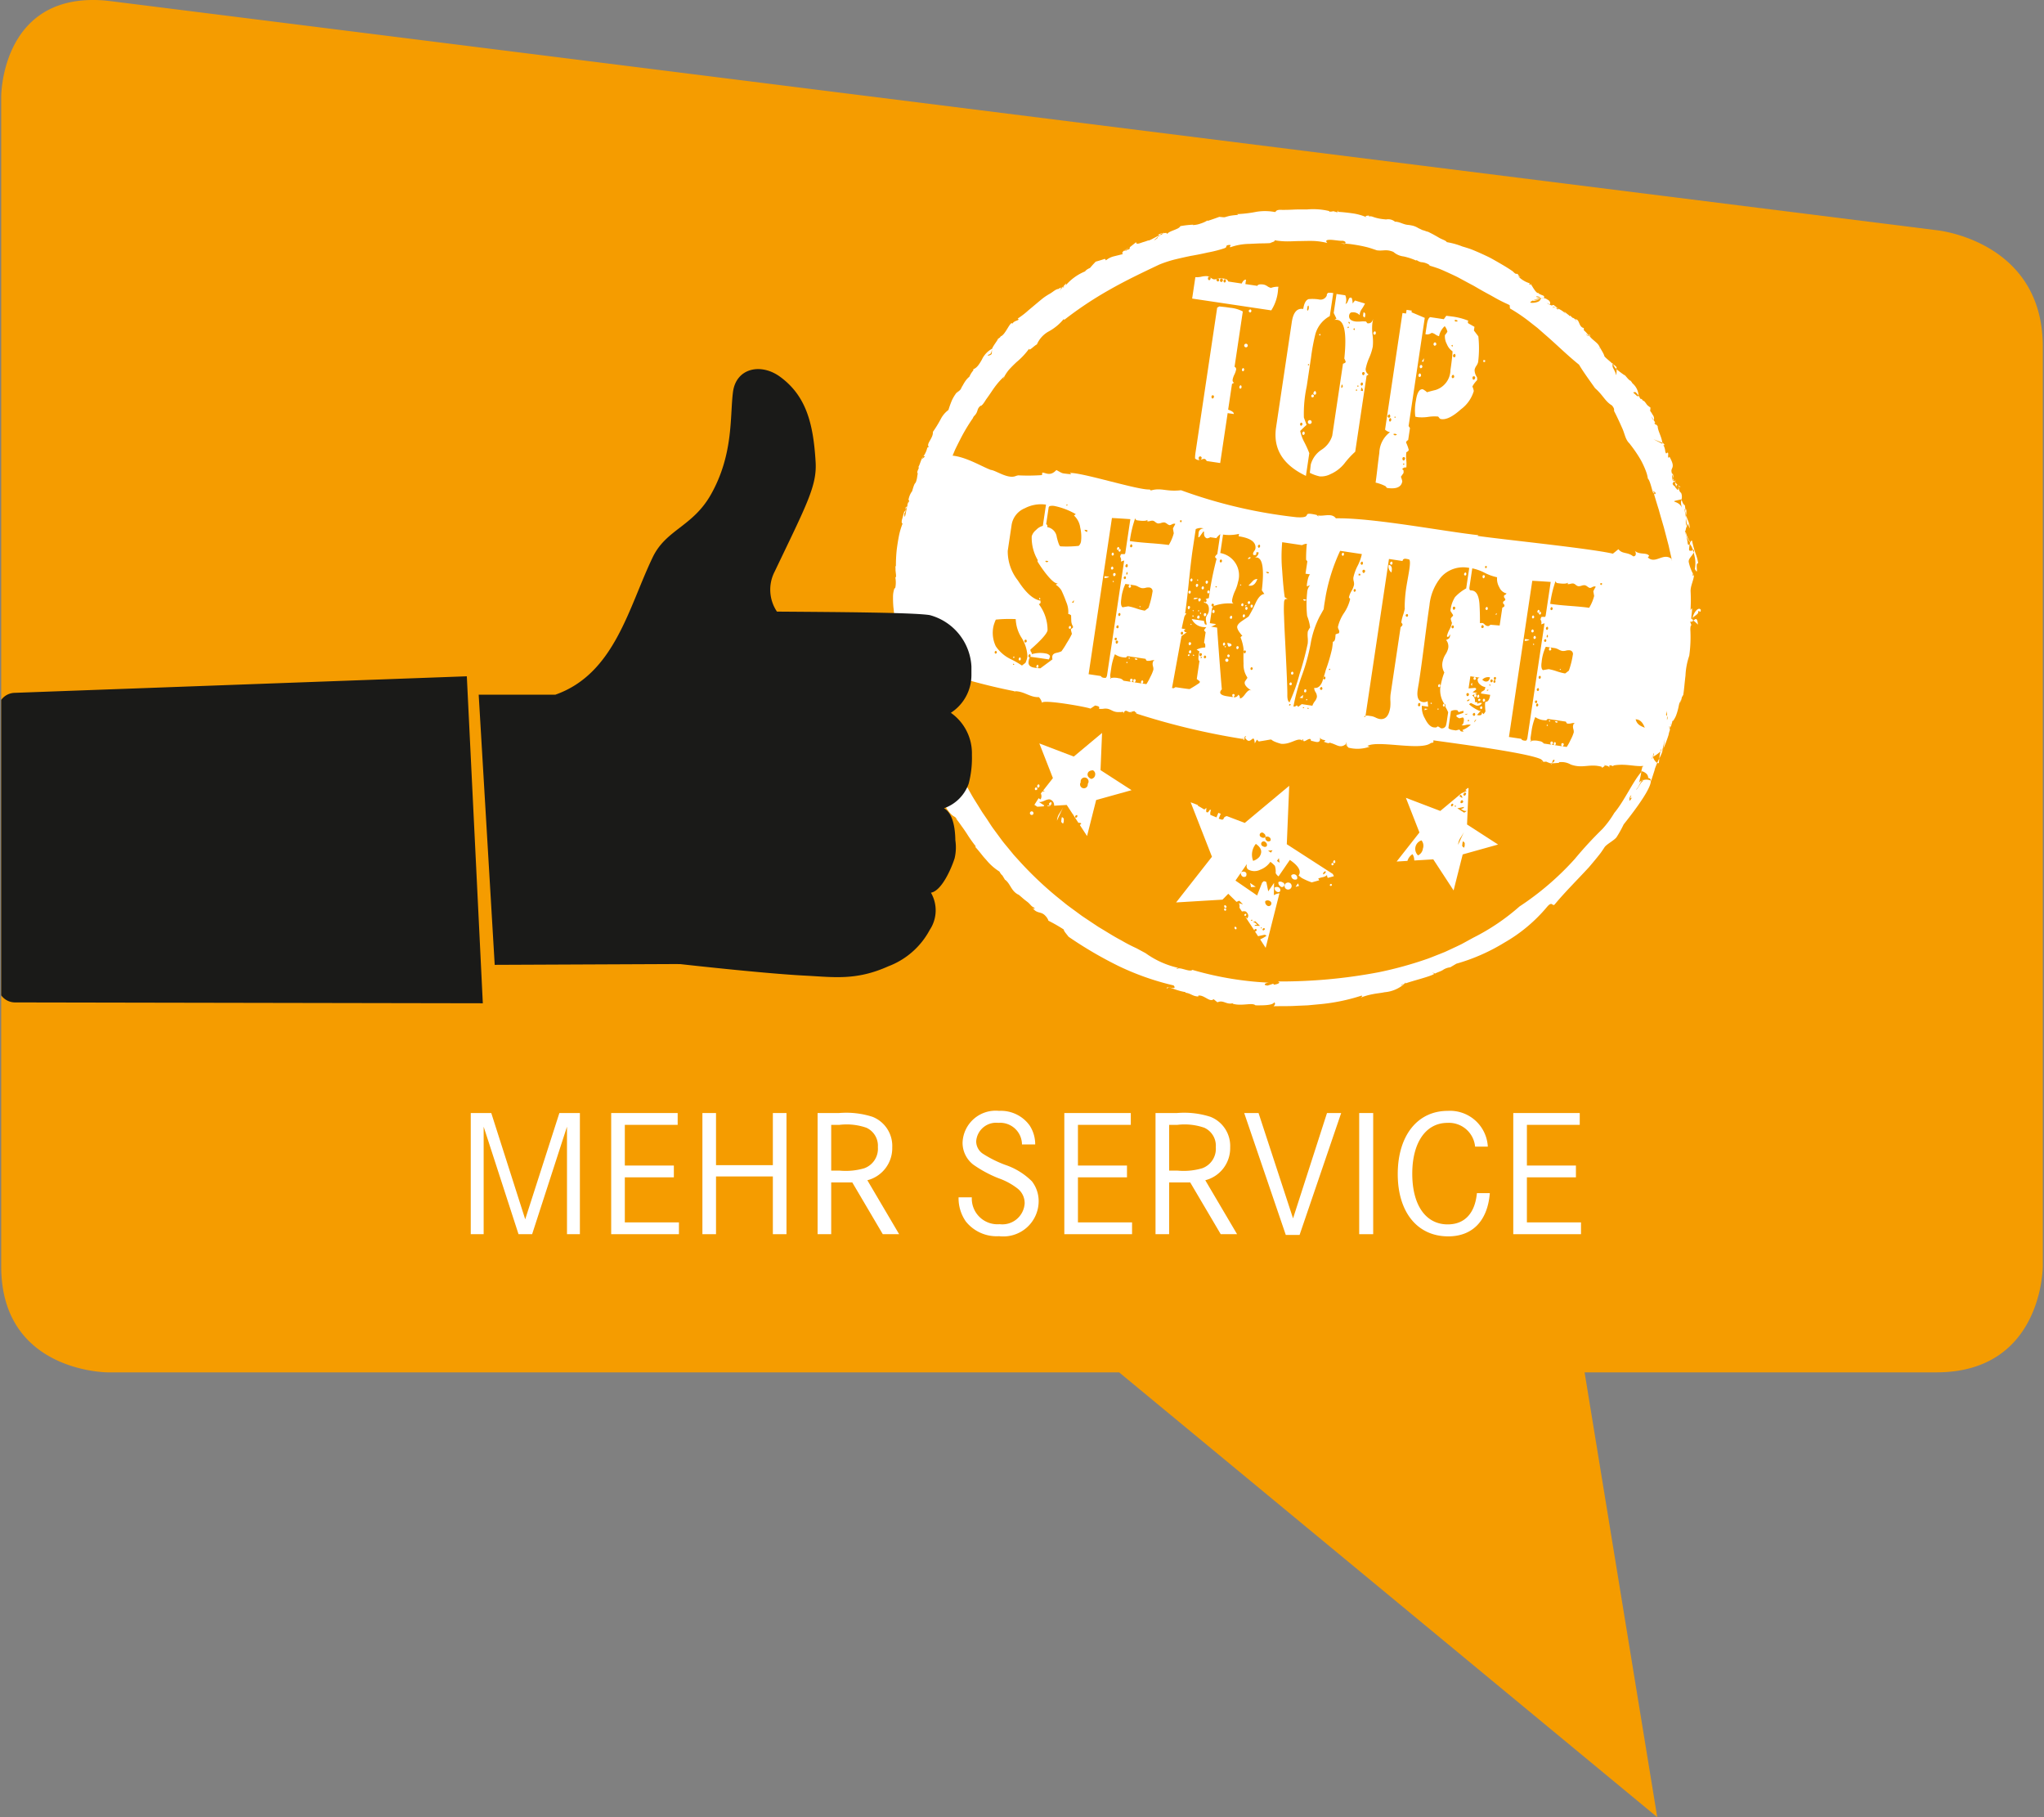
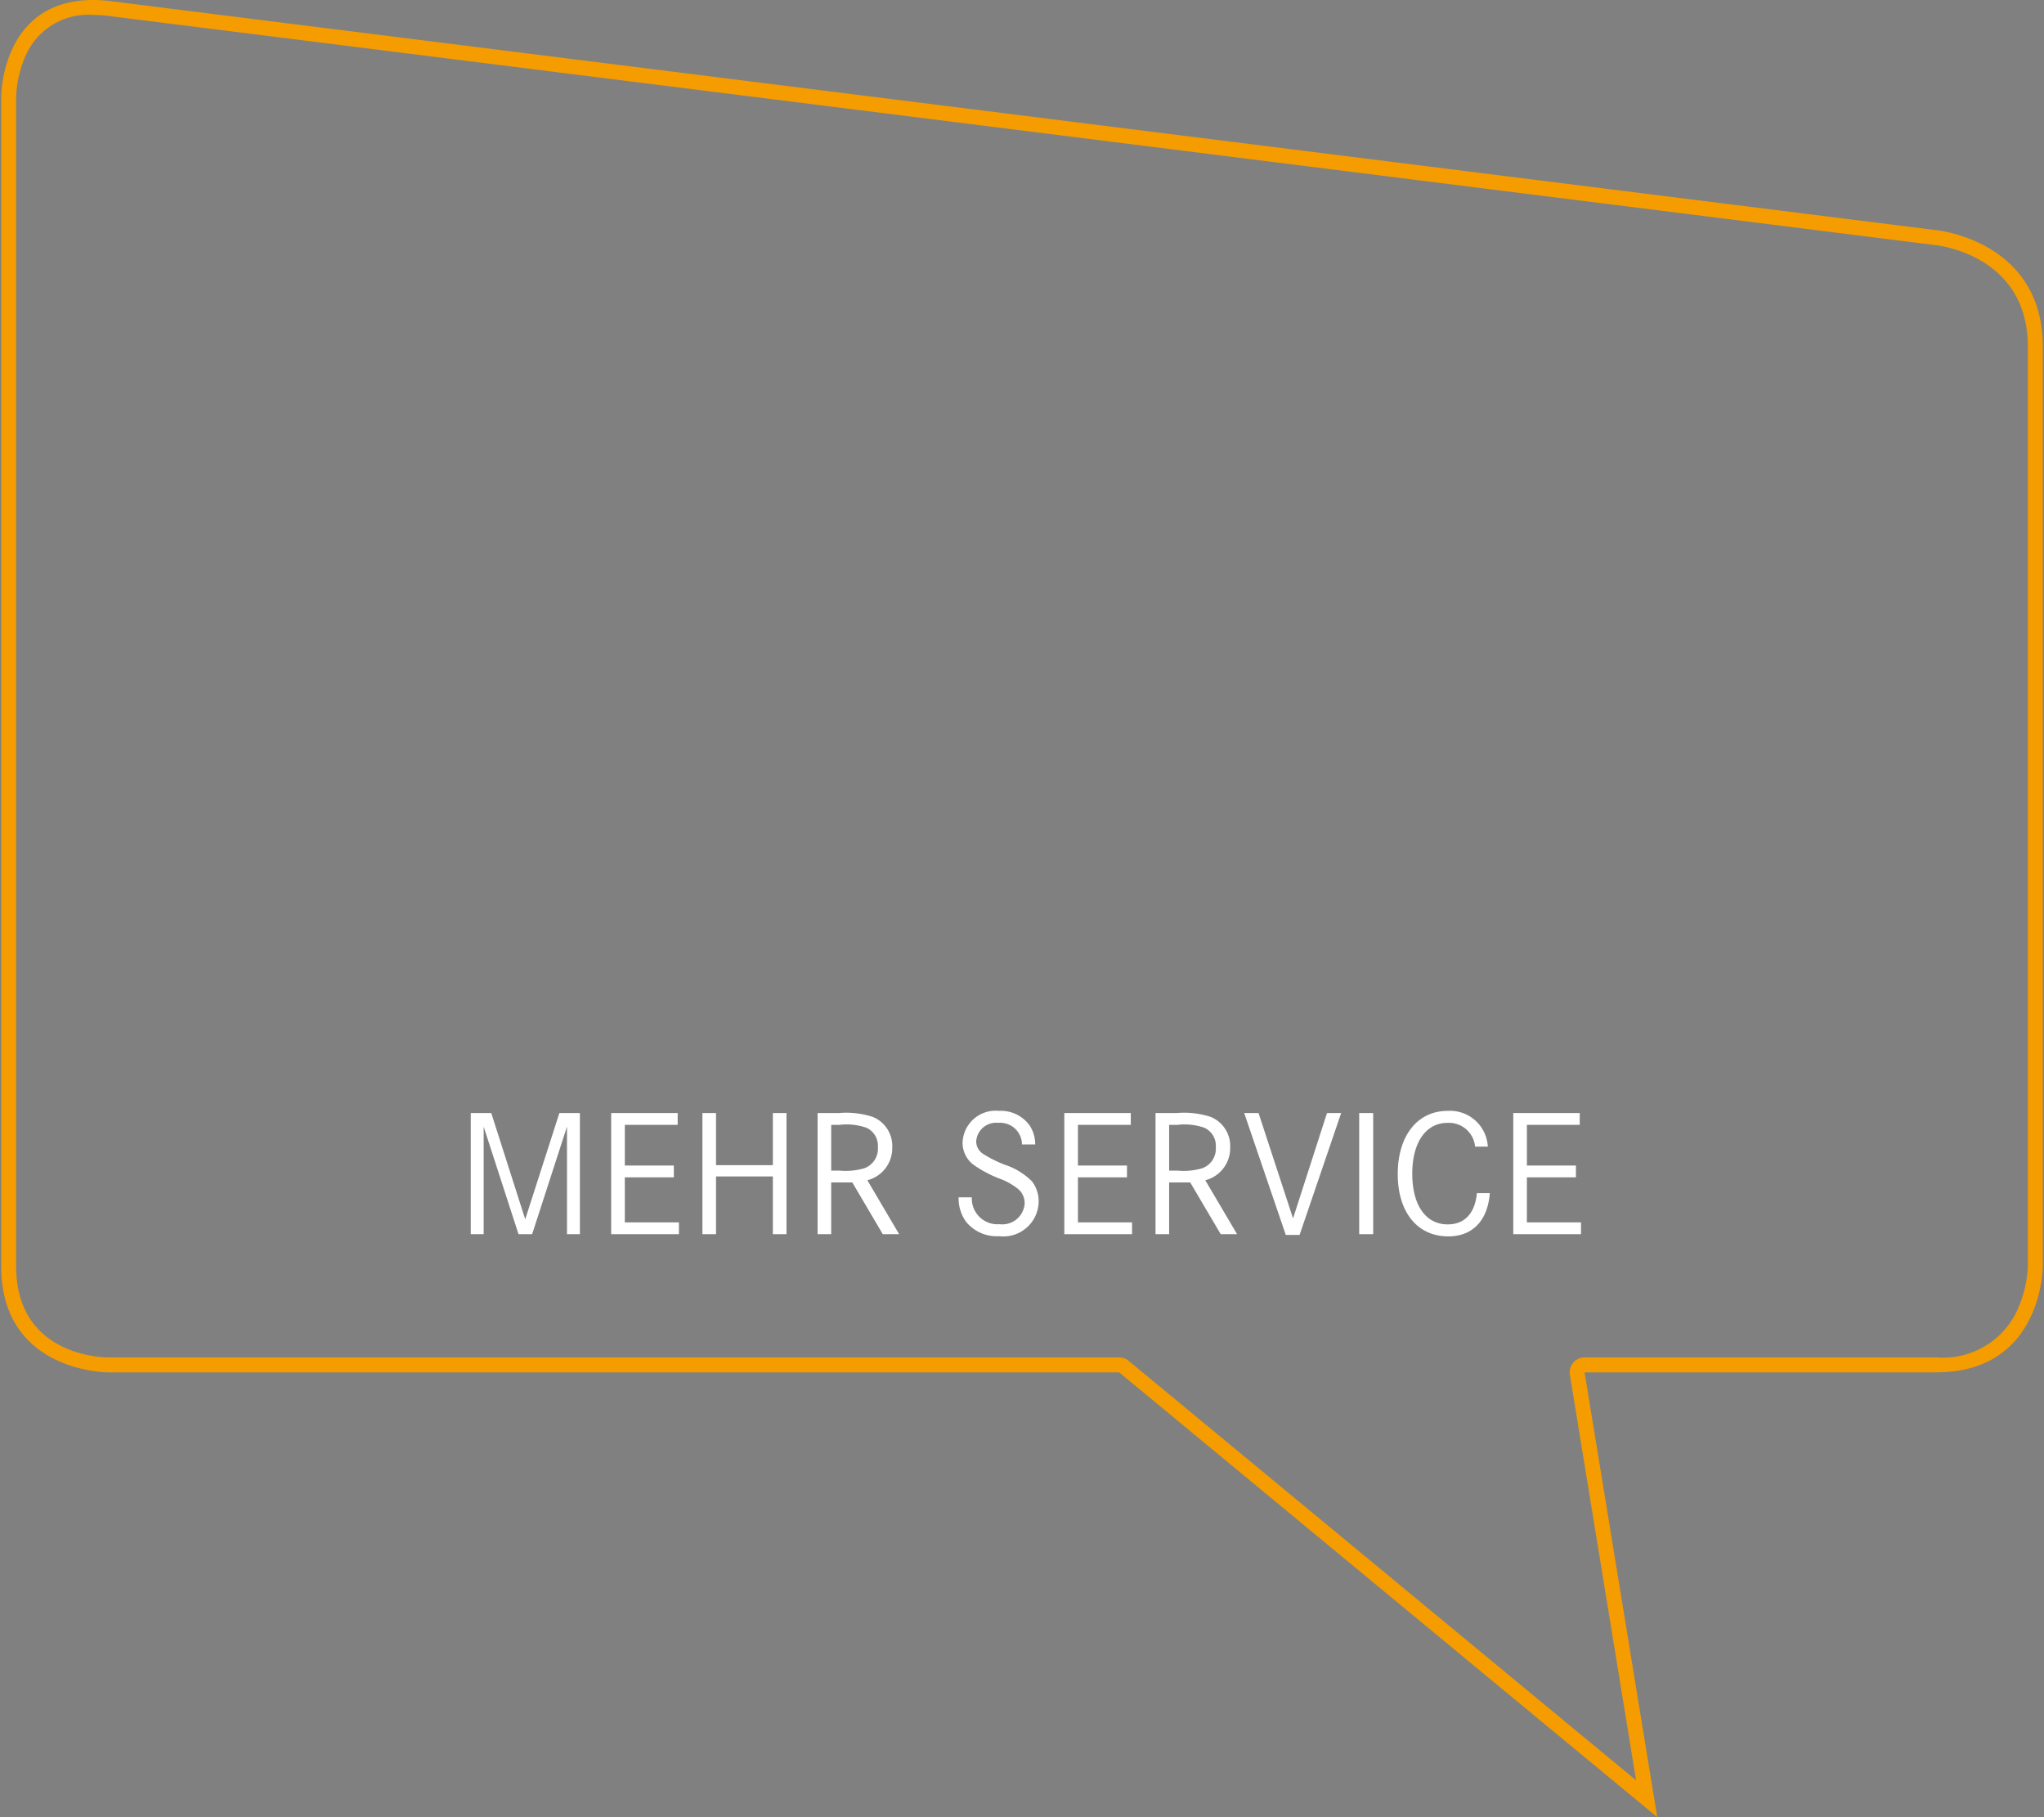
<svg xmlns="http://www.w3.org/2000/svg" id="Ebene_1" data-name="Ebene 1" viewBox="0 0 135 120">
  <rect x="0" y="0" width="135" height="120" fill="#808080" stroke="none" />
  <defs>
    <style>.cls-1{fill:none;}.cls-2{fill:#f59c00;}.cls-3{fill:#fff;}.cls-4{clip-path:url(#clip-path);}.cls-5{fill:#1a1a18;}</style>
    <clipPath id="clip-path">
-       <path class="cls-1" d="M134.92,83.628V22.888c0-6.998-6.997-7.684-6.997-7.684L7.078.047C.08-.639.08,6.358.08,6.358V83.628c0,6.997,7.032,6.997,7.032,6.997H73.915L109.456,120l-4.798-29.375h23.23C134.92,90.625,134.92,83.628,134.92,83.628Z" />
-     </clipPath>
+       </clipPath>
  </defs>
  <title>Icons_Startseite_Grafiken</title>
-   <path class="cls-2" d="M74.229,90.245a.495.495,0,0,0-.314-.113H7.111c-.267-.001-6.538-.094-6.538-6.504V6.358C.574,6.12.653.494,6.143.494q.422,0,.888.045L127.861,15.694c.28.028,6.565.737,6.565,7.194V83.628c-.001.265-.094,6.504-6.538,6.504H104.658a.494.494,0,0,0-.487.572l4.586,28.078Z" />
  <path class="cls-2" d="M6.142.987c.268,0,.551.014.813.04L127.824,16.186c.249.026,6.109.705,6.109,6.702V83.628a7.799,7.799,0,0,1-.774,3.055,5.405,5.405,0,0,1-5.271,2.955H104.658a.987.987,0,0,0-.974,1.146l4.374,26.78L74.544,89.864a.987.987,0,0,0-.629-.226H7.112c-.247,0-6.045-.068-6.045-6.01V6.358a7.349,7.349,0,0,1,.662-2.755A4.494,4.494,0,0,1,6.142.987m0-.987C.079,0,.08,6.358.08,6.358V83.628c0,6.997,7.032,6.997,7.032,6.997H73.915L109.456,120l-4.798-29.375h23.23c7.032,0,7.032-6.997,7.032-6.997V22.888c0-6.998-6.997-7.684-6.997-7.684L7.078.047Q6.588-.001,6.142,0Z" />
  <path class="cls-3" d="M32.447,73.501l2.242,7.017,2.256-7.017H38.3v8h-.852V74.401L35.146,81.501h-.899l-2.303-7.1V81.501H31.092v-8Z" />
  <path class="cls-3" d="M44.506,76.968v.779H41.268v2.975H44.842v.779H40.367v-8h4.391v.78H41.268v2.687Z" />
  <path class="cls-3" d="M51.045,76.943V73.501h.9v8h-.9V77.688H47.291V81.501H46.392v-8H47.291v3.442Z" />
  <path class="cls-3" d="M55.415,73.501a5.653,5.653,0,0,1,2.219.252,2.067,2.067,0,0,1,1.296,2.016,2.184,2.184,0,0,1-1.644,2.17l2.099,3.562H58.305L56.291,78.083h-1.392v3.418H54v-8Zm.048,3.803a4.373,4.373,0,0,0,1.619-.156,1.368,1.368,0,0,0,.899-1.392,1.307,1.307,0,0,0-.755-1.283,3.972,3.972,0,0,0-1.787-.191h-.54v3.022Z" />
  <path class="cls-3" d="M67.498,75.576a1.441,1.441,0,0,0-1.56-1.427,1.32,1.32,0,0,0-1.464,1.223.989.989,0,0,0,.48.84,7.703,7.703,0,0,0,1.428.708,4.534,4.534,0,0,1,1.774,1.091,2.131,2.131,0,0,1,.444,1.344,2.332,2.332,0,0,1-2.615,2.278,2.604,2.604,0,0,1-2.195-.972,2.684,2.684,0,0,1-.479-1.595h.875a1.696,1.696,0,0,0,1.835,1.775,1.476,1.476,0,0,0,1.655-1.38,1.226,1.226,0,0,0-.48-.983,4.445,4.445,0,0,0-1.247-.672,7.963,7.963,0,0,1-1.667-.899,1.821,1.821,0,0,1-.707-1.463,2.186,2.186,0,0,1,2.41-2.087,2.341,2.341,0,0,1,2.016.96,2.276,2.276,0,0,1,.371,1.259Z" />
  <path class="cls-3" d="M74.434,76.968v.779H71.195v2.975h3.574v.779H70.295v-8h4.391v.78H71.195v2.687Z" />
  <path class="cls-3" d="M77.734,73.501a5.647,5.647,0,0,1,2.219.252,2.067,2.067,0,0,1,1.296,2.016,2.183,2.183,0,0,1-1.644,2.17l2.1,3.562H80.625l-2.015-3.418h-1.392v3.418h-.899v-8Zm.049,3.803a4.376,4.376,0,0,0,1.619-.156,1.368,1.368,0,0,0,.898-1.392,1.305,1.305,0,0,0-.755-1.283,3.967,3.967,0,0,0-1.787-.191h-.54v3.022Z" />
  <path class="cls-3" d="M83.123,73.501l2.279,6.957,2.242-6.957h.936L85.834,81.549h-.912L82.176,73.501Z" />
  <path class="cls-3" d="M89.771,81.501v-8h.924v8Z" />
  <path class="cls-3" d="M97.425,75.72a1.734,1.734,0,0,0-1.823-1.57c-1.427,0-2.326,1.295-2.326,3.357,0,2.075.888,3.347,2.339,3.347,1.115,0,1.799-.72,1.931-2.063h.852c-.144,1.823-1.14,2.854-2.746,2.854-2.039,0-3.335-1.595-3.335-4.113,0-2.53,1.296-4.174,3.299-4.174a2.5,2.5,0,0,1,2.65,2.362Z" />
  <path class="cls-3" d="M104.085,76.968v.779h-3.238v2.975h3.574v.779H99.947v-8h4.39v.78h-3.49v2.687Z" />
  <g id="Mehr_Service" data-name="Mehr Service">
    <g class="cls-4">
      <path class="cls-3" d="M111.789,40.818c.074-.129.44-.273.366-.437.057-.114.165.165.179-.106-.126-.232-.472.129-.545.543m-.011.016a.096.096,0,0,0-.002.021l.006-.008c.001-.009.005-.019.006-.029l-.011.016m.102-3.054a.667.667,0,0,1,.008.097.556.556,0,0,0-.008-.097m-1.008-5.684c.067.066.117.105.114.085-.071-.111-.1-.119-.114-.085m-.03-.03a.402.402,0,0,1,.019.078.166.166,0,0,1,.011-.048c-.009-.009-.02-.02-.03-.03m-.043-.044c.015.016.029.03.043.044a.065.065,0,0,0-.043-.044m-.13-.338-.005.027c.007-.01.01-.02.005-.027m-.082.106c.014.016.029.034.045.051.004-.027.018-.056.032-.13a.493.493,0,0,1-.077.079m-.049-.177-.006.038c.016.01.034.024.059.042a.133.133,0,0,1-.052-.08m-.005-.02.005.02.001-.005-.005-.016M110.445,31.327c.022.069.05.154.088.265a1.336,1.336,0,0,0-.048-.304c-.022-.038-.034-.013-.04.039m-2.754-6.185a.175.175,0,0,0,.036.012c-.048-.027-.051-.027-.036-.012m-1.181-1.12.031.025a.452.452,0,0,1-.023-.095c-.004.027-.005.047-.008.07m-1.554-1.89a.136.136,0,0,1,.069.037c.015-.015.01-.034-.034-.054-.121-.059-.063-.037-.034.017m.002.004-.002-.004h-.001l.002.004m-3.89-3.412a.426.426,0,0,1,.056.071c.013-.009.013-.025-.02-.052l-.036-.018m-.023-.012.023.012a.04.04,0,0,0-.022-.012h-.001M88.295,13.988c.02.001.038.001.057.002a.343.343,0,0,0,.038-.052c-.009-.101.013.012-.095.05m-.446-.035c.029.01.059.019.087.03.001-.031-.045-.035-.087-.03m-13.223,2.358.003-.002-.003.002M63.254,25.831c-.019.022-.034.043-.052.065a.098.098,0,0,0,.052-.065m-.076.096.024-.031c-.019.009-.029.016-.024.031m-3.37,7.736c.025-.055.048-.114.071-.176-.071-.06-.064.046-.071.176m-.771,7.66a.423.423,0,0,0,.021-.178c-.067-.005-.045.081-.021.178m6.968,16.241.008-.005a.204.204,0,0,0-.022-.016l.014.02m.013.018-.013-.018c-.002.005.004.012.013.018m.374.535-.023-.038a.244.244,0,0,0-.022-.018Zm.895.976-.008-.005a.07.07,0,0,1,.002.017l.005-.013m42.304-9.009c-.042.085-.086.176-.136.292a.258.258,0,0,0,.107.027c.009-.076.017-.192.03-.319m1.441-3.854c-.005.014-.007.024-.013.041-.067.299.03-.013.013-.041m.81-5.249a1.879,1.879,0,0,1,.301.271c-.043-.512-.163-.378-.301-.271m-1.441,6.754c-.029.069-.057.141-.078.204a.1.1,0,0,0,.028.06l.107-.349c-.021.029-.039.057-.057.084m-1.966,3.813c.023-.009.046-.017.071-.024-.01-.045-.036-.027-.071.024M64.269,27.604c-.007.012-.015.023-.023.034-.021.045-.013.038.023-.034m2.088-2.775-.008.009c-.037.063-.075.125-.106.19a.52.52,0,0,0,.114-.198m22.475-8.744-.288-.022.241.049a.168.168,0,0,0,.046-.027m20.383,16.435.013.043c.028.021.06.029-.004-.105a.447.447,0,0,1-.009.062m-.005.03.019.019-.002-.005-.017-.013m.674,14.217a.147.147,0,0,1-.007-.036c-.008.043-.013.087-.02.13a.296.296,0,0,1,.027-.094m-.032.135.005-.041c-.002.014-.005.028-.005.041m-.676,3.069.001-.002h-.001v.002m-.14,1.578a.108.108,0,0,1,.016.017l.256-.79-.041.089c.071-.207.132-.362.187-.488a.673.673,0,0,1-.278-.406c-.079.182-.249.355-.527.129-.037-.009-.063-.027-.067-.056-.013-.114.006.483-.093.61,0,0-.009-.098-.022.011-.012.11-.034.083-.05.23-.002.026-.007.055-.011.084.015-.016.03-.035.045-.051,0,0,.417.108.408.447a.171.171,0,0,1,.177.175M59.342,43.169l-.005-.013a.033.033,0,0,0,.007.045Zm.553-9.667c.009-.043.016-.085.024-.125-.014.038-.028.075-.041.11a.134.134,0,0,1,.016.015m.059-.213c.015-.078.027-.152.04-.223a2.636,2.636,0,0,0-.074.311c.011-.029.022-.057.034-.088M69.968,19.183a.054.054,0,0,0,.026-.003c.024-.019.047-.058-.026.003m.203-.204c.013-.013.024-.025.035-.038a.225.225,0,0,0-.107.052c.025-.005.049-.009.072-.013m4.451-2.661.01-.008-.001-.001-.008.005-.002.004m0,0-.025.02.025-.015v-.005m.002-.004.002-.004-.06.038c.02-.012.04-.023.057-.034m.015-.009.024-.019-.033.021.002.002.007-.004m1.971-.79a.785.785,0,0,0-.057.062.232.232,0,0,0,.05-.015l.037-.024c.034-.038.016-.042-.03-.023m.157-.097c.031-.006.061-.012.091-.017.016-.009.031-.02.046-.03-.359.062-.397.127-.431.21.056-.03.103-.052.136-.066a.334.334,0,0,1,.157-.097M88.225,13.999a.208.208,0,0,0,.071-.011l-.1-.002.029.013m16.741,8.192v-.003l-.009.001.001.001.009.002m.02-.006a.427.427,0,0,1-.027-.049.094.094,0,0,1,.008.052l.02-.003m.006.011c.032.001.046-.011.034-.027a.083.083,0,0,1-.04.016l.006.011m1.775,2.183a.107.107,0,0,0-.026-.063c.094-.056-.057-.154-.2-.268a.785.785,0,0,0,.226.331M109.79,29.219l.033.03.031.013-.064-.05.001.008m.729,2.485c.004-.014.008-.033.013-.055-.076-.049-.064-.015-.013.055m.206.485a.577.577,0,0,0,.039.136l.013.011a.918.918,0,0,0-.034-.089c-.007-.024-.012-.038-.019-.058m.035-.166a.059.059,0,0,1,.038-.002c-.056-.056-.115-.121-.168-.182-.008.043.012.097.094.349a.174.174,0,0,1,.035-.166m.517,1.651c.027.111.057.234.09.35.02-.238.031-.438-.056-.415.013.151-.015.097-.034.065m.075.539.067.523a.353.353,0,0,0,.048-.176c.049.094.086.231.135.328a1.349,1.349,0,0,0-.124-.541,2.609,2.609,0,0,1-.11-.324c-.005.062-.01.125-.015.189m.27,1.591a2.575,2.575,0,0,1-.298-.729.985.985,0,0,0,.176.559c.063.135.097.172.122.171m.24.679c.022.08.042.163.059.246a1.968,1.968,0,0,1,.018.844c.303.537-.023-.447.224-.371a3.159,3.159,0,0,0-.175-.653,6.79,6.79,0,0,1-.236-.856c-.074.009-.092.107-.13.11a.099.099,0,0,1-.038.123v.008a.225.225,0,0,0,.015-.019,1.03,1.03,0,0,1,.217.415.608.608,0,0,1,.074-.024.395.395,0,0,1-.029.176m-4.114,16.028c-.23.542.302-.196-.107.378a.337.337,0,0,1,.107-.378m4.027-11.658c-.21.309.146-1.062-.122-.552a10.547,10.547,0,0,0,.008-1.242c-.02-.392.246-.802.226-1.185-.002.19-.123.218-.074.007a3.021,3.021,0,0,1-.271-.741c-.059-.244.229-.413.32-.658-.014-.052-.029-.103-.045-.152a.275.275,0,0,1-.244.024c-.044-.096.024-.252.013-.42-.1.129-.116-.017-.139-.218-.034-.209-.238-.821-.121-.643v.001a.892.892,0,0,1,.094-.339c-.089-.056-.085-.285-.067-.523l-.03-.235c-.074-.342-.067-.338-.045-.304l-.01-.042a.115.115,0,0,1,.044-.024c-.005-.052-.014-.127-.031-.238a.34.34,0,0,1-.135-.161c-.034-.083-.071-.162-.09-.202a.591.591,0,0,0-.033.208,1.881,1.881,0,0,0,.064.338c-.177-.561-1.037-.348-.045-.574l.013.027a.674.674,0,0,0-.02-.454c-.139-.09-.152-.283-.175-.411-.009.098.002.259-.083.194.007.026-.001.018-.013-.011a.875.875,0,0,1-.126-.165c.055.005-.129-.083-.16-.192-.019-.058.048-.124.108-.179-.027-.032-.049-.06-.067-.085-.049.177-.091-.223-.074-.378-.074-.237-.061-.271,0-.41.082-.18.03-.367-.179-.752-.214.281.052-.494-.213-.208-.125-.168-.005-.173-.19-.577.15.06.045-.051-.04-.131l-.031-.012c.003.026.009.051.01.076L109.2,29.002l.592.235-.002-.018c-.046-.042-.068-.061-.001-.008-.058-.404-.302-.777-.304-1.067-.299-.362.063.209-.234-.233.122.075.053-.042-.041-.19-.032.001-.082-.06-.139-.226.038.07.092.151.139.226.056-.002.057-.188-.06-.335a1.959,1.959,0,0,0-.176-.271c-.033-.02-.038-.046,0,0l.017.009.018-.209c-.31-.219-.183-.163-.421-.432-.151-.026-.068-.133-.253-.152a1.197,1.197,0,0,0-.11-.201c-.018.048-.063.056-.139-.009l-.055-.052c-.034-.031-.081-.071-.127-.111-.092-.08.119-.063.119-.063a1.438,1.438,0,0,1,.201.235,1.155,1.155,0,0,0-.367-.784l-.053-.052a.494.494,0,0,0-.115-.151c-.142-.055-.307-.327-.429-.418l.069.077a7.041,7.041,0,0,1-.564-.422c.03.167-.041.563-.052.277-.165-.403-.237-.357-.204-.633-.026-.021-.051-.042-.073-.064-.157-.148-.369-.307-.469-.431-.041-.205-.292-.527-.319-.653l-.009.042a.21.21,0,0,1-.029.147l.029-.147c-.037-.243-.476-.462-.649-.721l-.026-.005-.001.009-.008-.01-.002-.001a.166.166,0,0,1-.183-.145.303.303,0,0,0,.183.145h.001c-.379-.502-.345-.264-.347-.526-.371-.082-.253-.605-.579-.577.111.116.182.265-.008-.001l.008.001c-.052-.054-.112-.101-.16-.096-.422-.407-.013.161-.258-.186-.209-.139-.417-.382-.187-.072a1.568,1.568,0,0,0-.436-.317.504.504,0,0,0-.079-.033c.037.104-.057.033-.176-.056a.479.479,0,0,1-.15-.067H102.583a.299.299,0,0,0,.002.098c.013.034.021.056.002.02l-.002-.02c-.018-.051-.045-.131-.002-.098.008-.022.034-.016.108.034l.043.033c.06.02.122.038.176.056l-.001-.001c-.552-.491-.197-.049-.581-.283-.036.007-.085-.014-.141-.092.057.04.102.069.141.092.089-.017.092-.225-.144-.326a.4.4,0,0,0-.237-.085.289.289,0,0,1-.154.002l-.031.002a.214.214,0,0,1,.034.055s-.623.073-.552.114c.071.041.479-.103.479-.103.055.183-.485.279-.635.226-.101-.038.309-.25.675-.293l-.005-.009c-.067-.013-.141-.033-.216-.052-.241-.052.079-.118.216.052l.036.006a.921.921,0,0,1,.154-.002c.041-.018.053-.06.018-.144l-.085-.038a.605.605,0,0,0-.145-.049c.115-.019-.15-.016-.098-.11-.157.084-.384-.362-.512-.552-.038.025-.194-.013-.079-.082a1.784,1.784,0,0,1-.761-.449c.338.08-.141-.081.025-.088-.205-.219-.094.059-.389-.249-.317-.227-.675-.432-1.04-.643-.184-.103-.367-.212-.558-.307-.192-.092-.386-.183-.579-.269s-.387-.168-.578-.244c-.195-.07-.39-.129-.581-.185a5.077,5.077,0,0,0-1.026-.286c-.08-.124-.302-.166-.521-.296-.109-.065-.234-.135-.375-.213-.141-.077-.301-.151-.474-.244.303.165-.052-.002-.241-.044l-.28-.134a1.272,1.272,0,0,0-.331-.148,2.63,2.63,0,0,0-.381-.065c-.259-.026-.529-.196-.743-.2-.06-.057-.061.058-.067.002a.708.708,0,0,0-.599-.157l-.215-.022a2.928,2.928,0,0,1-.693-.164c-.168-.058-.266.031-.219-.073-.164.013-.324.027-.139.126a3.533,3.533,0,0,0-.957-.271c-.319-.046-.664-.084-.972-.099-.045.05-.08.034-.128.009a.429.429,0,0,1-.127-.016c.031,0,.066.002.098.003a.291.291,0,0,0-.259-.003c-.226.024-.162-.019-.087-.03a4.545,4.545,0,0,0-1.507-.122c-.304.002-.616-.005-.927.012-.311.014-.621.023-.924.013-.243.041-.166.078-.281.148a3.482,3.482,0,0,0-1.238-.015,7.987,7.987,0,0,1-1.272.151c.194.07-.038.038-.481.115-.454.111-.223.11-.688.067.165-.062-.503.19-.784.268l.007-.036a1.903,1.903,0,0,1-.461.21,1.543,1.543,0,0,1-.526.099l.046-.026a6.494,6.494,0,0,0-.859.098c-.068.213-.749.308-.855.512-.04-.009.005-.038-.078-.052l.019-.02s-.034.005-.086.013c-.028.004-.062.009-.097.015-.071.047-.148.092-.219.137l-.003.005a.239.239,0,0,1-.034.02.606.606,0,0,0-.1.082.708.708,0,0,1,.05-.067.26.26,0,0,0-.114.079l-.006.01c.193-.001-.446.346-.103.103a.374.374,0,0,0,.103-.103h-.005l.011-.01a.529.529,0,0,0,.035-.075c-.234.122-.609.341-.632.291a3.224,3.224,0,0,1-.353.118c-.249.085-.454.179-.454-.005-.086.083-.232.194-.371.302l.034-.021a.492.492,0,0,1-.057.04l-.006.005.006.002-.016.01c-.004.037.004.13-.09.148-.129.027-.098.07-.201.101a2.029,2.029,0,0,1,.266-.234c-.153.096-.284.257-.362.222l.331-.212c-.212.121-.559.299-.404.429l-.573.143a1.315,1.315,0,0,0-.549.271c-.096-.145.077-.122-.677.086l-.191.204c-.092.106-.184.212-.184.212-.276.119-.321.226-.321.226a3.375,3.375,0,0,0-1.296.94c.104-.244.004-.108-.165.081a.37.37,0,0,1,.05-.011c.071.031.007.036-.085.049-.041.045-.085.092-.131.137-.009.033-.02.057-.046.063-.012.009-.024.015-.026.003.024-.021.048-.044.072-.067a.24.24,0,0,1,.059-.124.298.298,0,0,0-.181.088c-.198.009-.363.195-.589.321-.114.063-.23.138-.348.219-.116.084-.23.18-.349.277-.233.196-.477.4-.715.599a5.257,5.257,0,0,1-.705.541c.223.13-.255.11-.341.34-.134-.231-.458.732-.777.832l-.05.075a1.113,1.113,0,0,0-.185.149c-.05.056.073-.067.036-.007-.074.118-.293.422-.344.536a.615.615,0,0,0-.024.066c-.034.073-.002.239-.034.337-.029.103-.364.17-.213.056.226-.047.184-.198.248-.393l.001-.003a1.555,1.555,0,0,0-.68.722c-.165.291-.331.56-.573.634.055.098-.071.092-.259.505-.298.22-.482.701-.476.626-.121.276-.103.212-.357.432a.034.034,0,0,1-.005-.016,2.679,2.679,0,0,0-.309.507,6.762,6.762,0,0,0-.23.638,1.725,1.725,0,0,0-.505.595,8.275,8.275,0,0,1-.526.858c.05.396-.502.824-.243.994-.024-.027-.092.024-.124.049a1.576,1.576,0,0,1-.269.583.082.082,0,0,1,.116-.008l-.197.176a1.38,1.38,0,0,1,.081-.168c-.15.136-.255.715-.375.736.25-.161-.12.293.016.368l-.03.165-.024.166c-.118.512-.099.1-.279.716-.019.061-.032.103-.043.136.009-.013.016-.025.027-.038a.752.752,0,0,0-.047.098c-.012.034-.011.027,0,0,.005-.013.011-.033.02-.06a1.348,1.348,0,0,0-.245.626c.024-.064.042-.067.052.029a1.784,1.784,0,0,0-.092.194c-.013.071-.028.143-.05.22l-.009-.007c-.014.075-.028.153-.042.231-.077.439-.122.517-.125.181a.354.354,0,0,0,.08-.251.708.708,0,0,1-.1.165l-.107.394c-.076.217-.054.354.013.349a4.719,4.719,0,0,0-.241.81c-.06.299-.108.615-.147.915a9.726,9.726,0,0,0-.054,1.177.67.67,0,0,1,.006.175c-.002-.044-.005-.105-.006-.175-.021-.119-.07-.137-.031-.016-.016.306.1.661-.007.679a1.822,1.822,0,0,1-.01.711c-.034.007-.02.085-.031-.044a1.689,1.689,0,0,0-.113.621,6.8,6.8,0,0,0,.026.683,6.743,6.743,0,0,1,.049,1.313.182.182,0,0,1-.01.111c.006-.037.006-.074.01-.111a.855.855,0,0,0-.02-.097.871.871,0,0,0-.078.375c.032.178.065.353.102.526a4.917,4.917,0,0,0,.276.933l.003-.009-.009-.134a.172.172,0,0,1,.009.134l.002.021c.007.016.012.031.019.046a.182.182,0,0,1-.016-.014l.062.866a1.523,1.523,0,0,1,.144.532l-.032.014a2.517,2.517,0,0,0,.125.48.377.377,0,0,0,.063.114c-.007-.135.006-.237.056-.272.051-.09.024.302.011.46v.001l-.002.027c-.004.041-.005.048,0,0l.002-.027a.581.581,0,0,0-.067-.188,11.884,11.884,0,0,0,.321,1.463c.084.1-.008.258.053.222a1.549,1.549,0,0,1,.153.45s.047.059.118.147c.029.063-.013.213.09.326a.907.907,0,0,1,.226.456.14.14,0,0,1,.056.024c-.013-.051-.024-.1-.042-.153.158.247.107.192.042.153.179.665.004,1.138.288,1.503a11.467,11.467,0,0,0,.692,1.385.283.283,0,0,0-.038-.154c.182.201.031-.294.17-.028.016-.048.032-.096.044-.142l-.004-.183c.038.003.03.083.004.183l.005.24c-.02-.042-.035-.072-.049-.098-.036.107-.078.208-.096.253v.001c-.016.035-.013.029,0-.001-.008-.017-.023-.045-.036-.071a1.633,1.633,0,0,0,.033.71c.072.177.32.353.391.529.078.173.153.338.217.483.147.121.08.418.219.545.418.6.529.395.624.663.122.15.229.306.336.458.111.15.215.303.316.454a9.01,9.01,0,0,0,.614.873.046.046,0,0,1-.06.009c.111.116.23.259.353.411.062.077.125.157.19.237.066.079.137.157.207.234a3.591,3.591,0,0,0,.874.77l-.004.002c.057.042.027.037.005.023.336.481-.012-.103.351.498.386.284.396.756.91,1.008l-.002-.008-.038-.032a.057.057,0,0,1,.038.032q.132.108.263.223c.094.083.194.162.295.237.225.165.26.32.483.4-.005.107.071.109-.118.018.311.419.565.186.867.543.096.092.222.335.153.285a10.28,10.28,0,0,1,1.038.592c.003.106.133.238.318.48a26.379,26.379,0,0,0,3.324,1.944,17.725,17.725,0,0,0,3.611,1.269c.322.383-.61-.037-.411.219.053-.22.423.093,1.189.223l.021.041c.33.042.469.241.834.249l.002-.06c.397-.057.751.473,1.008.236l.254.208c.411-.186.57.19,1.055.052l-.059.038c.602.188,1.302-.099,1.517.11.527.005,1.132.004,1.236-.199.11.078.034.196-.047.259.49-.013.994.004,1.5-.028.253-.011.508-.021.762-.032.252-.024.505-.047.756-.071a12.69,12.69,0,0,0,2.799-.571c.092.028-.007.078-.051.129a4.477,4.477,0,0,1,.786-.224c.264-.055.534-.074.787-.129a2.257,2.257,0,0,0,1.293-.541l.006-.011a.556.556,0,0,0-.162.085c-.119-.002.052-.055.17-.099l.034-.057c.11-.002.052.025-.034.057l-.008.014c.469-.186,1.762-.488,1.985-.664-.051.004-.04-.074-.136-.046-.024-.05.302.039.168.009a.089.089,0,0,1-.032.038.106.106,0,0,0,.049-.018c.114-.068.398-.154.508-.23a1.084,1.084,0,0,1,.496-.183l.403-.238a12.667,12.667,0,0,0,3.169-1.391,10.364,10.364,0,0,0,2.822-2.364c.361-.424.342.016.509-.165.676-.816,1.492-1.62,2.258-2.453.183-.215.364-.43.539-.646.087-.108.174-.215.255-.325q.118-.168.228-.338c.147-.226.705-.486.826-.713a7.664,7.664,0,0,0,.443-.802c1.514-1.904,1.813-2.619,1.796-2.891a.688.688,0,0,0-.53-.025.308.308,0,0,1,.005.064c-.115-.011-.382.62-.453.536.11-.038.279-.433.376-.576a.319.319,0,0,0-.173.129c-.01.043-.018.073-.018.073a.138.138,0,0,1,.018-.073c.034-.142.11-.465.144-.699-.552.621-1.128,1.927-1.786,2.706a6.483,6.483,0,0,1-.78,1.056,25.133,25.133,0,0,0-1.819,1.972,18.818,18.818,0,0,1-3.661,3.147,14.291,14.291,0,0,1-3.062,2.067l-.73.4c-.248.127-.501.24-.753.359l-.378.175-.387.155c-.259.101-.516.207-.778.302a24.974,24.974,0,0,1-3.216.885,34.624,34.624,0,0,1-6.655.608c.234.081-.02.185-.255.212l-.054-.065s-.09.035-.181.064l-.182.058c-.341-.013-.183-.186.102-.188a21.698,21.698,0,0,1-5.074-.846c-.173.178-.881-.239-1.006-.054-.064-.067.012-.051.073-.078a5.906,5.906,0,0,1-2.158-.971c-.204-.11-.404-.218-.608-.328a10.509,10.509,0,0,1-1-.52c-.52-.27-1.007-.592-1.508-.886q-.363-.241-.724-.482l-.361-.241-.349-.257c-.232-.173-.469-.338-.696-.515l-.672-.544a23.484,23.484,0,0,1-2.489-2.387l-.291-.32-.274-.334c-.181-.224-.372-.44-.544-.673l-.514-.698c-.173-.231-.321-.481-.483-.721l-.249-.363c-.081-.122-.155-.248-.233-.372-.153-.25-.313-.494-.461-.747l-.43-.765c-.148-.252-.266-.52-.403-.779l-.198-.392c-.065-.132-.121-.266-.182-.4-.118-.268-.244-.533-.357-.804l-.324-.819c-.113-.271-.194-.554-.294-.831l-.143-.418c-.045-.14-.083-.283-.125-.425-.08-.284-.17-.567-.241-.853q-.103-.433-.206-.867c-.071-.288-.113-.584-.172-.877a22.022,22.022,0,0,1-.361-3.593,4.025,4.025,0,0,1-.248-1.582l-.116-1.113a5.815,5.815,0,0,1,.116,1.113l.054.517a16.777,16.777,0,0,1,.01-2.446c.038-.129.086-.262.14-.422.053-.16.129-.342.203-.574-.112-.029-.028-.079-.018-.25-.004.013-.004.008.002-.029,0,.011-.002.019-.002.029.018-.059.103-.47-.01-.317a1.734,1.734,0,0,0,.252-.729c.071-.002.139-.109.139-.109.114-.269.108-.357.101-.378-.004-.006-.002-.008,0,0a.047.047,0,0,0,.02.016c.075.038.035-.119.344-.842l.097-.398.116-.393q.113-.396.227-.794l.267-.782.134-.392.156-.382q.159-.382.317-.761c.117-.248.241-.49.364-.732a12.007,12.007,0,0,1,.803-1.344c.013-.027.035-.07.075-.141.346-.332.15-.468.462-.712.041.062.119-.132.09-.034a2.798,2.798,0,0,0,.259-.371c.135-.18.257-.361.379-.541A6.144,6.144,0,0,1,65.893,25.311a4.537,4.537,0,0,1,.456-.473,2.823,2.823,0,0,1,.278-.408c.16-.181.336-.352.507-.514a4.803,4.803,0,0,0,.834-.887c-.003.192.333-.208.516-.283a1.786,1.786,0,0,1,.789-.864,3.306,3.306,0,0,0,.989-.823l.02.07a24.194,24.194,0,0,1,2.999-1.995c1.066-.61,2.188-1.142,3.292-1.665a7.91,7.91,0,0,1,1.005-.331c.353-.084.713-.167,1.078-.241.368-.063.737-.136,1.103-.22a8.34,8.34,0,0,0,1.095-.278c.262-.096.031-.144.247-.215.376-.05.015.12.169.142a3.861,3.861,0,0,1,1.233-.22c.226-.011.458-.021.692-.032.233-.002.469-.005.7-.021.105-.069.364-.103.271-.19a5.048,5.048,0,0,0,.837.076c.293.003.599-.022.907-.021.306-.004.616-.016.914-.003a4.559,4.559,0,0,1,.841.131c-.168-.183-.009-.216.242-.209.25.011.587.08.777.063.207.042.219.132.147.188.129.01.251.02.364.031.191.027.364.053.539.085.174.032.349.069.545.117.195.049.407.124.657.208.433.063.597-.097,1.092.105a1.244,1.244,0,0,0,.681.301,4.264,4.264,0,0,1,.834.276c-.029-.116.127.086.349.104a1.073,1.073,0,0,1,.548.204l-.072.009c.199.055.406.121.62.197.213.076.425.178.646.276.219.103.447.203.672.319.223.121.45.244.679.367q.172.092.345.183l.339.197q.341.197.686.382c.23.121.449.257.676.372.224.12.456.222.677.328l.02.22a10.905,10.905,0,0,1,1.236.831q.291.229.582.456.277.243.554.486c.742.642,1.425,1.327,2.192,1.941.268.461.76,1.129,1.054,1.548.541.473.663.874,1.124,1.146.161.212.134.244.135.364.207.393.385.792.553,1.168.165.378.192.716.466.976l.06.081a8.691,8.691,0,0,1,.694,1.025,6.089,6.089,0,0,1,.284.602c.041.102.078.204.109.304a2.596,2.596,0,0,1,.065.306c.179.15.333,1.098.378.921-.011-.038-.023-.074-.034-.111,0,0,.074.054.144.11.071.056-.031.119-.031.119-.03-.032-.051-.055-.066-.07q.163.557.329,1.081c.109.406.229.798.342,1.192.104.396.207.791.312,1.191.086.404.19.813.273,1.24a2.791,2.791,0,0,0,.031,1.143c.025.235.055.485.074.739.009.126.016.254.018.38a3.496,3.496,0,0,1-.027.375,4.764,4.764,0,0,1,.068,1.057,4.244,4.244,0,0,0,.009.754l.077.215a.604.604,0,0,1-.077-.215l-.004-.009c-.034.384-.07,1.071-.121,1.551-.038.239-.078.484-.118.733-.042.248-.085.498-.153.743a3.697,3.697,0,0,0-.13,1.091l.029-.01c-.03.489-.33.701-.283.911a1.507,1.507,0,0,1,.059-.234,2.119,2.119,0,0,1,.147.483,2.409,2.409,0,0,1,.022.306.232.232,0,0,1-.007.25c.007-.085.008-.168.007-.25-.074-.129-.25-.219-.252-.384l-.008.051c-.021.152-.046-.043-.059.101a2.474,2.474,0,0,1-.378,1.052,1.584,1.584,0,0,0-.207.903c.015-.034.028-.068.038-.098a.951.951,0,0,0-.003.165l.002.002c.008.002.021-.038.034.033a.149.149,0,0,1-.034-.033l-.002-.002a.192.192,0,0,1-.034-.067c-.089.207-.26.478-.295.606-.041.149-.324.289-.324.431.024.023.045.038.067.056a.768.768,0,0,0,.404-.062c.031-.017.076-.042.124-.069-.011-.033-.021-.067-.03-.098.096-.297.115-.098.031.098a2.209,2.209,0,0,0,.488-.349.926.926,0,0,1,.052-.157c.027.042,0,.098-.052.157a3.077,3.077,0,0,0-.074.465c.027-.056.053-.109.079-.164a4.079,4.079,0,0,0,.171-.422c.003-.012.006-.031.01-.044-.045.112-.083.207-.101.262l.21-.914c-.03.177-.063.48-.109.651a8.883,8.883,0,0,0,.352-.928,1.693,1.693,0,0,1,.085-.312.216.216,0,0,0-.026-.149l-.006.002c-.007.014-.01.005,0,0l.003-.011a.103.103,0,0,1,.011-.113.437.437,0,0,1-.011.113l.003.009a.056.056,0,0,1,.032.001.498.498,0,0,1,.029-.127.349.349,0,0,1,.078-.204c.034-.079.069-.154.091-.197l-.034.113a1.589,1.589,0,0,0,.24-.404,4.033,4.033,0,0,0,.187-.685l.025-.1c.083-.197.114-.245.121-.233.098-.29-.037-.037.142-.346.057-.337.088-.802.147-1.271a4.663,4.663,0,0,1,.249-1.316,8.863,8.863,0,0,0,.071-1.744c.017-.537.169.01-.016-.519.072.049.147.002.218-.052a.153.153,0,0,1-.065-.125" />
      <path class="cls-3" d="M67.029,45.646c-.011,0-.021-.002-.033-.002.016.101.046.03.033.002M74.725,47.004l-.044.011c.014.087.044.023.044-.011m11.326,1.923a.364.364,0,0,0-.072-.049c-.027.029.034.038.072.049m2.934.417-.003-.012c.005.033.008.045.003.012m-.015-.078-.014-.016.026.082-.012-.067m12.911,1.057c.028.003.053.005.057-.008l-.057.008m-.085.012.085-.012c-.038-.004-.08-.011-.085.012m.6.065h-.002l-.034.003c.056.014.102.063.035-.003m.11.01-.038.003c.013.147.02.092.038-.003M88.916,49.116l-.005.004c.001.023.002.05.005.083l.04.047ZM82.175,48.738l.002.024a.257.257,0,0,0,.058-.048c-.008-.013-.016-.022-.024-.037a.646.646,0,0,0-.036.06M67.281,43.517a.091.091,0,0,0,.059.099.09.09,0,0,0,.078-.078.135.135,0,0,0-.046-.13.131.131,0,0,0-.09.11m-.31-.169-.063.039.045.081.051-.066Zm1.61.675a.125.125,0,0,0-.046-.13.122.122,0,0,0-.082.11.068.068,0,1,0,.129.02m.073-4.435.063-.039-.045-.081-.049.05Zm2.073,1.849a.068.068,0,1,0-.128-.02.07.07,0,1,0,.128.02m2.798-3.086-.047.042.034.046.062-.031Zm-.005-.41a.093.093,0,0,0,.05.105c.061-.007.095-.034.103-.082a.083.083,0,1,0-.153-.023m-.259.149-.304-.045-.02.129a.693.693,0,0,0,.324-.083m.304-1.486a.122.122,0,0,0-.065-.116.101.101,0,0,0-.079.095.095.095,0,0,0,.049.106.097.097,0,0,0,.095-.085m-.033.928a.134.134,0,0,0-.063-.124c-.059.024-.091.057-.097.1a.107.107,0,0,0,.066.108q.085-.02.094-.085m.396-1.283a.129.129,0,0,0-.07-.133.133.133,0,0,0-.082.11.09.09,0,0,0,.051.098l.024.004.001-.009c.013-.047.038-.071.076-.071m.083.103c.01-.069-.017-.103-.083-.103l-.001.009a.089.089,0,0,1-.076.071.983.983,0,0,0,.074.109.095.095,0,0,0,.086-.085m.614,2.253a.129.129,0,0,0-.081.103.094.094,0,0,0,.05.106c.061-.007.095-.034.103-.083a.128.128,0,0,0-.071-.125m.671,1.419-.052.025.042.047.054-.033Zm.121,5.109a.091.091,0,0,0,.085-.077.121.121,0,0,0-.054-.131.119.119,0,0,0-.09.109.09.09,0,0,0,.059.099m-.512-.076a.091.091,0,0,0,.085-.078.08.08,0,1,0-.136-.02.089.089,0,0,0,.051.098m-.2-.03a.091.091,0,0,0,.085-.078.085.085,0,1,0-.152-.023c-.006.042.016.076.067.1m-.23-1.262-.046-.073-.049.058.035.038Zm.096-.256.056-.041-.041-.056-.063.04Zm.457.068.103-.034a.109.109,0,0,0-.089-.062.105.105,0,0,0-.111.032Zm3.729-5.263a.14.14,0,0,0-.047-.121c-.059.024-.091.057-.097.1a.106.106,0,0,0,.066.108.104.104,0,0,0,.078-.086m-.121.809a.078.078,0,1,0-.144-.021c-.007.042.016.076.067.1a.089.089,0,0,0,.078-.078m-.052,1.008a.075.075,0,1,0-.136-.02.126.126,0,0,0,.048.121.125.125,0,0,0,.089-.101m1.149-1.057a.117.117,0,0,0,.056.115.112.112,0,0,0,.031-.208.12.12,0,0,0-.087.093m-.228,1.522a.099.099,0,0,0,.06.099c.051-.014.079-.04.085-.077a.083.083,0,1,0-.144-.022m-1.055,2.683.003.034.09-.003.028-.078-.038-.022c-.048-.007-.076.016-.084.069m.639-4.931.046-.034-.032-.063-.049.05Zm.034.324a.078.078,0,1,0-.144-.022.118.118,0,0,0,.049.114.121.121,0,0,0,.096-.092m.385.164a.116.116,0,0,0-.056-.123.115.115,0,0,0-.096.1.096.096,0,0,0,.065.108.095.095,0,0,0,.087-.085m.116-.392a.103.103,0,0,0,.057.107.105.105,0,0,0,.087-.085.08.08,0,1,0-.144-.021m-.387,2.038.045.08.043-.067-.025-.053Zm-.168.245a.083.083,0,1,0,.153.023.12.12,0,0,0-.056-.115c-.058.019-.089.049-.096.092m.107-.435-.071.031.034.046.07-.031Zm-.036-.693a.14.14,0,0,0,.056.123.137.137,0,0,0,.096-.1.081.081,0,1,0-.152-.023m-.232-.035a.66.66,0,0,0,.223-.073l-.103-.016-.123-.002a.177.177,0,0,0-.093.076Zm-.107.713-.047.042.034.045.046-.034Zm-.059.393.033.054.071-.038-.042-.048c-.038-.005-.058.005-.062.032m-.09.6.046-.034-.033-.054-.047.042Zm0,1.261a.083.083,0,1,0-.152-.023.1.1,0,0,0,.059.099c.056-.013.088-.038.093-.076m.013.518a.138.138,0,0,0-.047-.121.135.135,0,0,0-.096.1.076.076,0,1,0,.143.022m.15.259.062-.031-.049-.049q-.048-.007-.054.033Zm1.396-2.934a.117.117,0,0,0-.056-.115.12.12,0,0,0-.087.093.08.08,0,1,0,.143.022m2.385-.348a.068.068,0,1,0,.129.019.075.075,0,1,0-.129-.019m-.092-1.356q.361.054.533-.444a.423.423,0,0,0-.318.157q-.136.143-.27.278ZM82.357,39.974l-.104-.016-.016.104Zm.118-.081c.057-.019.089-.049.096-.092a.105.105,0,0,0-.066-.107c-.056.013-.088.041-.094.084a.12.12,0,0,0,.064.116m-.164.385a.088.088,0,0,0,.077-.078.077.077,0,1,0-.136-.02.09.09,0,0,0,.059.099m-.228.375a.127.127,0,0,0,.047.121.114.114,0,0,0,.033-.216.121.121,0,0,0-.08.095m-.105-.72c-.007.043.016.076.067.1a.09.09,0,0,0,.078-.078.115.115,0,0,0-.048-.121.114.114,0,0,0-.096.1m.429-3.038.104.015.103-.091c-.016-.007-.033-.016-.054-.024l-.024-.003a.345.345,0,0,0-.13.103M81.116,43.399c.061-.007.095-.035.103-.083.006-.042-.019-.077-.075-.101a.091.091,0,0,0-.085.077.096.096,0,0,0,.058.107m-.191.184a.104.104,0,0,0,.049.106.105.105,0,1,0-.049-.106m-.009-1.033a.137.137,0,0,0-.063-.125.14.14,0,0,0-.081.103.119.119,0,0,0,.049.114c.057-.019.089-.049.096-.092m.057.164-.049-.056L80.877,42.7l.033.054Zm.405-1.945a.119.119,0,0,0-.049-.114c-.057.019-.089.049-.096.092a.078.078,0,1,0,.144.022m-.096,1.737-.126-.035-.096-.014a.87.87,0,0,0,.063.23l.096.015a.793.793,0,0,0,.128-.088.221.221,0,0,0-.066-.108m.654-3.832.046-.034-.033-.054-.056.041Zm-.132,4.114a.078.078,0,1,0-.144-.021.105.105,0,0,0,.049.106c.056-.013.089-.042.095-.085m3.357,2.369c-.006.042.016.076.067.1.056-.009.086-.034.093-.077a.137.137,0,0,0-.063-.124c-.059.024-.091.057-.097.1m.202-.805c-.057.019-.089.049-.096.092a.097.097,0,0,0,.066.108.098.098,0,0,0,.095-.084.12.12,0,0,0-.065-.116m.79-4.679.118-.024-.009-.05-.095-.023-.074-.003-.023.046Zm1.245,5.09a.08.08,0,0,0,.006.036c.01-.034.02-.064.03-.096a.092.092,0,0,0-.036.06M85.836,46.077l.201.03.032-.216Zm.436-.451a.07.07,0,1,0-.128-.02.073.073,0,1,0,.128.02m-.049.599.112.016.013-.088Zm2.462-9.514a.126.126,0,0,0,.081-.102.123.123,0,0,0-.049-.114c-.057.019-.089.05-.096.092a.125.125,0,0,0,.063.124m3.285.499a.147.147,0,0,0-.046-.129c-.069.023-.107.058-.114.106-.006.043.021.079.082.11a.105.105,0,0,0,.078-.087m-.065.596.013-.088q.056-.376-.192-.414a.461.461,0,0,0,.179.501m10.483,4.948a.125.125,0,0,0-.081.103.095.095,0,0,0,.049.106c.061-.008.096-.035.103-.083a.125.125,0,0,0-.071-.125m.672,1.418-.053.025.042.047.054-.033Zm-5.65.531a.12.12,0,0,0-.087.093.089.089,0,0,0,.059.099c.061-.007.095-.032.101-.074q.009-.065-.073-.118m.099,1.259a.08.08,0,1,0-.144-.022.104.104,0,0,0,.049.106c.057-.013.089-.042.095-.084m-.366-.784.071.125.031-.208Zm.558.812a.127.127,0,0,0-.047-.121.124.124,0,0,0-.089.101.073.073,0,1,0,.136.02m.082.217a.078.078,0,1,0-.096.092c.057-.019.089-.049.096-.092m.201.136c.063-.017.097-.048.104-.091.006-.042-.018-.081-.073-.117a.117.117,0,0,0-.031.208m-.162.483a.089.089,0,0,0,.078-.078.122.122,0,0,0-.049-.114c-.058.019-.089.049-.096.092-.006.042.016.076.067.1M95.447,46.613l-.068-.15a.123.123,0,0,0-.08.095.098.098,0,0,0,.066.108Zm-1.362.288.217-.082-.2-.03Zm2.613-8.991c-.006.043.016.076.067.1a.09.09,0,0,0,.078-.079.124.124,0,0,0-.046-.129.12.12,0,0,0-.098.108M94.516,46.49l.063-.039-.049-.056-.055.041Zm.611-1.185a.131.131,0,0,0-.054-.131.13.13,0,0,0-.09.109.09.09,0,0,0,.059.099c.052-.019.081-.045.085-.077M94.96,46.859l.069-.022-.041-.056-.063.04Zm3.092-8.747a.078.078,0,1,0-.128-.019.087.087,0,0,0,.051.097.088.088,0,0,0,.077-.078m.211,2.094a.132.132,0,0,0-.046-.129.129.129,0,0,0-.106.107q-.009.065.075.101a.088.088,0,0,0,.077-.078m.494.369.088.013.016-.104Zm2.532,1.925-.047.042.034.046.062-.032Zm-.004-.41a.094.094,0,0,0,.049.106c.061-.007.096-.035.103-.083a.117.117,0,0,0-.071-.125.115.115,0,0,0-.081.103m-.26.15-.304-.045-.02.128a.699.699,0,0,0,.324-.082m.304-1.486a.12.12,0,0,0-.064-.116.099.099,0,0,0-.08.094.094.094,0,0,0,.049.106.097.097,0,0,0,.095-.084m-.032.928a.137.137,0,0,0-.063-.125c-.058.024-.091.058-.097.1a.106.106,0,0,0,.066.108c.056-.013.089-.042.095-.084m.396-1.283a.13.13,0,0,0-.071-.133.133.133,0,0,0-.081.11.088.088,0,0,0,.05.097l.024.004.002-.008c.013-.047.038-.071.076-.071m.083.103c.01-.07-.018-.104-.083-.103l-.002.008a.086.086,0,0,1-.076.071,1.023,1.023,0,0,0,.074.109.095.095,0,0,0,.087-.085m1.405,8.781a.09.09,0,0,0,.085-.078.083.083,0,1,0-.144-.021.091.091,0,0,0,.059.099m-.512-.077a.09.09,0,0,0,.085-.078.122.122,0,0,0-.054-.131.125.125,0,0,0-.082.11.09.09,0,0,0,.051.098m-.2-.03a.091.091,0,0,0,.085-.078.085.085,0,1,0-.153-.023c-.006.043.016.076.067.1m-.229-1.262-.047-.072-.049.058.035.038Zm.096-.255.055-.042-.041-.055-.063.039Zm.456.068.103-.034a.109.109,0,0,0-.089-.063.108.108,0,0,0-.111.032Zm5.84.331c-.245-.105-.509-.188-.603-.558.284.014.467.195.603.558m-2.836-9.428-.104-.016.017-.112.104.016Zm-1.857,9.743a2.56,2.56,0,0,1-.203.482,3.27,3.27,0,0,1-.259.472l-.296-.044-.512-.077-.2-.03-.505-.075a.42.42,0,0,0-.303-.16,1.22,1.22,0,0,0-.538-.015l.033.053-.089-.013.056-.041a.427.427,0,0,1-.028-.25l.062-.417a3.883,3.883,0,0,1,.242-.905,1.202,1.202,0,0,0,.656.212.128.128,0,0,0,.153-.092l1.217.182a.249.249,0,0,0,.08.127l.04.005a.761.761,0,0,0,.241-.021.76.76,0,0,1,.241-.021.023.023,0,0,0-.017.005.215.215,0,0,0-.084.069l-.034.118a.623.623,0,0,0,.025.216.623.623,0,0,1,.025.216m1.294-9.311.052.302a2.867,2.867,0,0,1-.329.778q-.408-.061-1.226-.122c-.545-.041-.951-.081-1.218-.121l-.129-.019a7.372,7.372,0,0,1,.358-1.518.146.146,0,0,0,.141.152q.536.08.668-.031l-.014.096a.527.527,0,0,0,.187-.021.527.527,0,0,1,.187-.021.398.398,0,0,1,.159.089.394.394,0,0,0,.166.09.559.559,0,0,0,.218-.033.558.558,0,0,1,.218-.033.476.476,0,0,1,.171.091.467.467,0,0,0,.162.09.337.337,0,0,0,.156-.055.358.358,0,0,1,.219-.045l-.009.064a1.278,1.278,0,0,0-.138.266m-3.034,2.33a.126.126,0,0,1,.048.121.122.122,0,0,1-.08.095.12.12,0,0,1-.064-.117.124.124,0,0,1,.096-.1M100.881,48.727a.355.355,0,0,1-.075.177.548.548,0,0,1-.156.001l-.11-.033-.078-.085-.801-.12,1.541-10.314q.398.019,1.217.075l-.331,2.218a.131.131,0,0,1-.063.097.772.772,0,0,0-.221-.001.463.463,0,0,0-.058.172.35.35,0,0,1,.042.317l.223-.073Zm-2.158-3.827a.119.119,0,0,1,.049.114.09.09,0,0,1-.077.079.091.091,0,0,1-.059-.099.12.12,0,0,1,.087-.094.095.095,0,0,1-.057-.107.073.073,0,1,1,.136.02.095.095,0,0,1-.079.086m.78-5.712-.042.06-.118.072L99.329,39.424a1.188,1.188,0,0,1,.099.162l-.024.054a.493.493,0,0,1-.12.089l-.016.103.09.112a.569.569,0,0,1,.006.067c-.006.042-.053.081-.14.118l-.176,1.177-.606-.05-.11.082a.883.883,0,0,1-.098.002.378.378,0,0,1-.174-.1.598.598,0,0,0-.117-.092.572.572,0,0,0-.197.004q.006-.589-.027-1.183-.045-.907-.485-.973a.858.858,0,0,0-.106-.008l-.06-.034a.375.375,0,0,1-.015-.174l.186-1.249a3.23,3.23,0,0,1,.82.295,3.239,3.239,0,0,0,.82.294,1.08,1.08,0,0,0,.147.661.677.677,0,0,0,.48.407m-1.322-1.671-.104-.016.019-.128.104.016Zm-2.172,2.754a.104.104,0,0,1-.057-.107.083.083,0,1,1,.152.023c-.006.043-.038.071-.095.085M95.964,41.295a.107.107,0,0,1,.055.123.091.091,0,0,1-.085.078c-.051-.024-.073-.057-.067-.1a.106.106,0,0,1,.097-.1m-.384,6.181a3.026,3.026,0,0,1-.081.438.28.28,0,0,1-.345.17,1.102,1.102,0,0,0-.187-.118l-.117.073a1.081,1.081,0,0,1-.163-.008q-.313-.047-.575-.585a1.471,1.471,0,0,1-.202-.841l.416.062-.035-.365a.486.486,0,0,1-.312.06q-.456-.068-.342-.829c.014-.096.038-.242.074-.44q.045-.295.067-.448.116-.777.318-2.347.202-1.57.318-2.347a3.423,3.423,0,0,1,.777-1.856,1.964,1.964,0,0,1,1.848-.592l-.202,1.353a2.894,2.894,0,0,0-.741.577,2.07,2.07,0,0,0-.299.905c.039.066.1.16.179.281a.243.243,0,0,1-.079.119.252.252,0,0,0-.081.127,1.483,1.483,0,0,0,.083.266,1.639,1.639,0,0,1-.168.442,1.627,1.627,0,0,0-.168.441.114.114,0,0,0,.074.052.431.431,0,0,0,.134-.184.31.31,0,0,1-.001.114.458.458,0,0,1-.065.162.935.935,0,0,1-.195.102.666.666,0,0,1,.14.537,1.284,1.284,0,0,1-.176.415,1.318,1.318,0,0,0-.177.416.971.971,0,0,0,.097.776,4.715,4.715,0,0,0-.27,1.041,1.638,1.638,0,0,0,.257,1.02l.016.002a.162.162,0,0,1,.067.207,2.869,2.869,0,0,1,.183.363Zm-1.912-.957a.073.073,0,1,1,.129.019.075.075,0,1,1-.129-.019m2.162.438a.632.632,0,0,1,.433-.05l.079.126a1.192,1.192,0,0,1,.324-.09l-.02.136-.43.14-.03.037.016.06a.61.61,0,0,0,.186.118c.068-.017.139-.037.214-.058.074.011.1.1.074.265-.02.139-.071.221-.151.248l.104.015a.811.811,0,0,0,.189-.033.837.837,0,0,1,.325-.013,1.57,1.57,0,0,1-.559.35l.091.103-.032-.005a.51.51,0,0,0-.074.005.323.323,0,0,1-.102-.032l-.075-.101c-.05.009-.127.027-.229.056l-.184-.027c-.176-.026-.281-.072-.316-.137Zm1.441.215c.007-.049.042-.081.105-.1a.127.127,0,0,1,.056.123.091.091,0,0,1-.085.078q-.085-.038-.075-.101m.11.466a.195.195,0,0,1,.125-.129l-.127.194Zm-.392-.116.048.065-.066.056-.038-.071Zm-.071-1.55a.105.105,0,0,1-.066-.107.085.085,0,1,1,.16.024c-.006.043-.038.071-.094.084m.024,1.15a.326.326,0,0,1-.101.074h-.057l-.047-.015Zm-.07-.845c.075-.065.129-.096.161-.091a.116.116,0,0,0,.045.024l-.102.083-.059.007Zm1.02-4.801a.09.09,0,0,1-.059-.099.114.114,0,0,1,.089-.101.116.116,0,0,1,.071.125c-.006.042-.04.067-.101.074m-.239,5.761-.103-.024.255-.281a.207.207,0,0,1-.092.011,2.594,2.594,0,0,1-.681-.429l.05-.058.07-.031q.304.152.36.168a.352.352,0,0,0,.368-.166l-.103-.016a.472.472,0,0,0-.216.074l.016-.104-.168-.025a.41.41,0,0,0-.181-.436l.344-.161-.313-.046.231-.179a.161.161,0,0,0-.012-.084l-.062-.025-.422.034.119-.801.296.045.313.046-.078.03-.049.058a.398.398,0,0,0,.151.358.657.657,0,0,0,.358.176.788.788,0,0,1-.051.181.62.62,0,0,1-.19.119.288.288,0,0,0-.051.123l.609.091c-.049.326-.153.476-.313.453l-.026.118a3.356,3.356,0,0,0,.029.52.843.843,0,0,1-.134.185l-.097-.121a.231.231,0,0,0,0,.057.215.215,0,0,1-.067.121.384.384,0,0,1-.158.017m.728-2.077.073.118L98.366,45.264Zm-.288-.157a.411.411,0,0,1-.195-.119.526.526,0,0,1,.506-.154q-.047.313-.311.273m.228.558-.118.081.014-.096Zm.165-.499a.09.09,0,0,1-.051-.098.078.078,0,1,1,.144.022c-.006.042-.038.068-.093.076m3.495-2.769a.097.097,0,0,1,.094-.084.095.095,0,0,1,.05.106.088.088,0,0,1-.078.078c-.051-.024-.073-.057-.067-.1m-.361,2.419c.006-.043.038-.071.094-.084a.103.103,0,0,1,.05.105.128.128,0,0,1-.081.103.123.123,0,0,1-.063-.124m-.122.816c.006-.042.038-.073.096-.092a.121.121,0,0,1,.049.114.094.094,0,0,1-.078.086.097.097,0,0,1-.066-.108m.097,1.046q-.009.065-.094.085a.104.104,0,0,1-.05-.106.128.128,0,0,1,.081-.103.125.125,0,0,1,.063.124m.792-3.819.312.046a.907.907,0,0,1,.244.094.869.869,0,0,0,.244.094.695.695,0,0,0,.233-.023.692.692,0,0,1,.233-.023.24.24,0,0,1,.223.312,5.63,5.63,0,0,1-.261,1.033l-.241.185-.04-.005a3.644,3.644,0,0,1-.527-.14,3.606,3.606,0,0,0-.519-.139c-.005-.001-.135.021-.386.065q-.148-.112-.085-.528a2.983,2.983,0,0,1,.275-1.015Zm-.178-.837.034.103-.063.089c-.025-.015-.034-.043-.028-.086l.004-.024c.007-.048.025-.075.053-.081m.243-1.626a.089.089,0,0,1-.051-.098.133.133,0,0,1,.082-.11.131.131,0,0,1,.062.132c-.006.042-.038.068-.093.076m-1.074,6.036c.006-.042.038-.068.093-.076a.09.09,0,0,1,.051.098.094.094,0,0,1-.078.086.097.097,0,0,1-.066-.108m-8.385-5.674a.088.088,0,0,1-.078.078c-.056-.024-.081-.058-.074-.101.007-.048.041-.076.102-.083a.095.095,0,0,1,.05.106m-.49.762-.663,4.436a2.645,2.645,0,0,0-.012.433,2.57,2.57,0,0,1-.011.432q-.127.849-.704.762a1.051,1.051,0,0,1-.256-.091,1.049,1.049,0,0,0-.265-.093l-.272-.041a.777.777,0,0,1-.132.005l-.013.08-.104-.016.117-.064,1.546-10.347.897.135c.017-.118.098-.166.242-.144.032.005.09.017.175.038.084.02.095.242.031.664-.02.139-.056.349-.107.631-.05.282-.086.494-.107.639A9.03,9.03,0,0,0,92.775,40.09c.002.027.002.058.003.091l.013-.031a3.154,3.154,0,0,1-.116.446,3.097,3.097,0,0,0-.115.445l-.009.064.081.11-.013.088a.99.99,0,0,1-.115.114m-2.355-3.659c-.005.038-.037.066-.094.084q-.074-.052-.066-.108a.088.088,0,1,1,.16.024m-.132-.544a.103.103,0,0,1-.078.087c-.056-.031-.08-.067-.074-.11a.14.14,0,0,1,.106-.107.145.145,0,0,1,.046.129m-.071-.624a3.045,3.045,0,0,1-.28.777,3.105,3.105,0,0,0-.28.776.716.716,0,0,0,.022.237.716.716,0,0,1,.022.237,1.41,1.41,0,0,1-.168.413,1.43,1.43,0,0,0-.17.421l.082.11a2.77,2.77,0,0,1-.404.918,2.767,2.767,0,0,0-.404.918.37.37,0,0,0,.045.167.359.359,0,0,1,.045.166.558.558,0,0,1-.031.093.682.682,0,0,0-.216.074,2.125,2.125,0,0,1-.018.234q-.038.249-.16.247a4.393,4.393,0,0,1-.055.475,11.218,11.218,0,0,1-.413,1.395c-.028.115-.073.27-.131.456a.172.172,0,0,1,.06-.033.122.122,0,0,1,.049.114.095.095,0,0,1-.079.086.097.097,0,0,1-.059-.071c-.021.066-.043.135-.067.208q-.186.471-.538.419a.534.534,0,0,0,.092.284.544.544,0,0,1,.088.316.692.692,0,0,1-.142.29,1.002,1.002,0,0,0-.157.288l-.704-.105-.231.178-.1-.104a.217.217,0,0,1-.216.082,13.08,13.08,0,0,1,.566-2.065,13.014,13.014,0,0,0,.567-2.065,6.267,6.267,0,0,1,.599-1.818c.06-.106.149-.266.269-.483.007-.086.021-.196.041-.33l.095-.575a12.275,12.275,0,0,1,.947-2.945ZM86.374,41.712a1.976,1.976,0,0,0-.003.401,1.963,1.963,0,0,1-.002.393,19.106,19.106,0,0,1-.537,2.007,11.677,11.677,0,0,1-.664,1.866q-.153-.08-.143-.521.007-.539-.143-3.484-.056-1.047-.075-1.689a7.848,7.848,0,0,1,.004-.957.411.411,0,0,1,.064-.154.311.311,0,0,1,.174-.015l-.195-.119q-.089-.547-.17-1.761a10.155,10.155,0,0,1,.002-1.874l1.313.196a.667.667,0,0,1,.317-.092l-.009.056a9.796,9.796,0,0,0-.043 1l.083.103-.122.817.305.045c-.086.063-.156.277-.211.639a.626.626,0,0,0-.003.078.626.626,0,0,1-.003.078l.217-.082a.765.765,0,0,0-.197.494,7.288,7.288,0,0,0-.001,1.539,3.079,3.079,0,0,1,.197.758,1.285,1.285,0,0,0-.156.28m-1.23,4.834c.006-.042.033-.06.081-.053l.021.02-.027.07-.082.004Zm.899.176.046-.034.058.049-.071.031Zm.304.045.046-.034.058.049-.07.031Zm.834-1.308c.006-.043.041-.076.104-.1a.137.137,0,0,1,.056.123.09.09,0,0,1-.085.078c-.056-.025-.081-.059-.074-.101m.581-1.256.065-.056.039.071-.071.031Zm1.642-5.232a.088.088,0,0,1,.077-.078c.051.024.074.057.067.1a.097.097,0,0,1-.094.084.092.092,0,0,1-.049-.106m.334-1.088.113.016-.016.104-.112-.016Zm-9.118-.74a.096.096,0,0,1-.058-.107.1.1,0,0,1,.088-.093.101.101,0,0,1,.056.115.096.096,0,0,1-.086.085m-.241,1.609-.073.046-.04-.063.071-.031ZM82.193,43.151a.1.1,0,0,1-.051-.098.075.075,0,1,1,.129.02.099.099,0,0,1-.078.078m.451,1.091a.089.089,0,0,1-.051-.098.094.094,0,0,1,.078-.086.097.097,0,0,1,.066.108c-.006.042-.038.068-.093.076m.009,1.36-.085-.029c-.081-.012-.192.079-.336.273q-.215.291-.343.273a.252.252,0,0,0-.103-.244.265.265,0,0,1-.309.163l-.002.003-.024-.004c.009.002.016,0,.026.001l.051-.079a.08.08,0,1,0-.136-.02l.034.096-.376-.056c-.326-.049-.478-.143-.458-.281a.325.325,0,0,1,.107-.172q-.122-1.369-.314-4.083l-.4-.06a1.207,1.207,0,0,0,.336-.171l-.416-.062.148-.994.063-.096-.048-.008a.092.092,0,0,1-.049-.105.094.094,0,0,1,.078-.087c.087.035.103.089.049.163a2.977,2.977,0,0,1,1.334-.161c-.089-.03-.121-.119-.099-.269a2.558,2.558,0,0,1,.192-.577,2.532,2.532,0,0,0,.193-.577,1.494,1.494,0,0,0-1.17-1.919L80.779,35.301a2.805,2.805,0,0,0,1.055-.047l-.024.16q1.201.18,1.106.82a.454.454,0,0,1-.076.153.494.494,0,0,0-.074.136c-.012.08.001.122.038.129a.314.314,0,0,0,.158-.017l.026-.176.144.021a.426.426,0,0,1-.283.359.354.354,0,0,1,.168-.024q.569.086.323,2.169l.168.238q-.323.033-.593.632a7.713,7.713,0,0,1-.448.858c-.145.099-.291.197-.436.295q-.293.202-.317.37-.029.193.342.616l-.07.031-.051.066a2.98,2.98,0,0,1,.197.758c.001.071-.002.175-.005.31q-.006.368.006.672a1.498,1.498,0,0,0,.243.896l.009.042c-.042.06-.097.141-.167.245l-.008.049q-.035.24.443.541m1.163-7.784a.104.104,0,0,1-.104.042l-.103-.073.027-.02.09-.003.07.027Zm-.591-1.742a.127.127,0,0,1-.081.103.125.125,0,0,1-.063-.124c.006-.043.038-.074.096-.092a.12.12,0,0,1,.049.114m-3.958,7.259a.104.104,0,0,1-.049-.106.083.083,0,1,1,.152.023c-.006.043-.041.071-.103.083m.12.018-.014.096-.12-.018Zm-1.309-1.645a.118.118,0,0,1,.064.116c-.006.042-.038.073-.096.092a.12.12,0,0,1-.064-.116c.006-.042.038-.073.096-.092m1.522,1.046a1.346,1.346,0,0,0-.57.144l.187.118c-.018.079-.034.167-.048.263-.034.23-.016.349.052.36l-.179,1.201c.049.034.115.085.198.153l.002.041-.016.055q-.266.19-.651.411-.034.012-.939-.124c-.042.026-.081.05-.117.072l-.112-.016L78.034,42.005l.348-.251-.128-.02-.059-.099.103-.091-.248-.037q.049-.271.176-.793a.792.792,0,0,1,.137-.201l-.089-.013q.105-.696.25-2.111.146-1.415.25-2.112l.201-1.337a.761.761,0,0,1,.435-.066l.094.031a.305.305,0,0,0-.34.301c-.002.011-.009.097-.022.259l.064.009.268-.369.056.009q-.052.353.189.437a.558.558,0,0,0,.215-.074l.4.06a1.431,1.431,0,0,1,.261-.264l-.197,1.321a.39.39,0,0,0-.15.183l.046.072.059.049a20.29,20.29,0,0,0-.512,2.601,1.043,1.043,0,0,0-.215.067.12.12,0,0,1,.064.116c-.006.043-.038.076-.096.1l-.055-.074-.021.087q.393.059.313.595a.639.639,0,0,1-.092.204.608.608,0,0,0-.093.211,1.356,1.356,0,0,0,.058.435l-.059.007-.062-.025a.897.897,0,0,1-.064-.223l-.809-.121a.927.927,0,0,0,.829.534,1.268,1.268,0,0,0,.138.013.616.616,0,0,0-.151.19.35.35,0,0,0,.103.13l-.105.704c.067.027.092.129.077.306m-1.566-8.273-.104-.016.017-.112.103.016Zm1.475,8.89a.103.103,0,0,1,.078-.087c.056.031.08.067.074.11-.006.042-.041.071-.103.082a.103.103,0,0,1-.049-.105m-3.332.852a2.54,2.54,0,0,1-.203.481,3.432,3.432,0,0,1-.259.473l-.296-.045-.512-.076-.2-.03-.505-.076a.427.427,0,0,0-.304-.16,1.229,1.229,0,0,0-.538-.015l.032.054-.088-.013.056-.041a.42.42,0,0,1-.028-.25l.062-.416a3.89,3.89,0,0,1,.242-.906,1.195,1.195,0,0,0,.656.213.129.129,0,0,0,.153-.092l1.217.182a.251.251,0,0,0,.079.126l.04.006a.764.764,0,0,0,.241-.021.741.741,0,0,1,.241-.022.023.023,0,0,0-.017.006.21.21,0,0,0-.085.069l-.034.118a.607.607,0,0,0,.025.217.623.623,0,0,1,.025.216m1.293-9.311.053.302a2.929,2.929,0,0,1-.329.777q-.408-.061-1.226-.121-.818-.061-1.218-.121l-.129-.02a7.325,7.325,0,0,1,.358-1.518.147.147,0,0,0,.141.152q.536.08.668-.031l-.014.096a.493.493,0,0,0,.187-.021.504.504,0,0,1,.187-.02.402.402,0,0,1,.158.089.395.395,0,0,0,.167.091.558.558,0,0,0,.218-.033.542.542,0,0,1,.218-.033.475.475,0,0,1,.17.091.483.483,0,0,0,.163.089A.338.338,0,0,0,77.397,34.628a.357.357,0,0,1,.22-.045l-.01.064a1.491,1.491,0,0,0-.138.266M74.436,37.243a.129.129,0,0,1,.047.122.078.078,0,1,1-.144-.022.127.127,0,0,1,.097-.1m-.216.901a.097.097,0,0,1,.094-.084.094.094,0,0,1,.05.106.091.091,0,0,1-.078.078c-.051-.024-.074-.057-.067-.1m-.362,2.418c.006-.042.038-.071.095-.084a.105.105,0,0,1,.049.106.127.127,0,0,1-.081.103.125.125,0,0,1-.063-.125m-.121.817c.006-.043.038-.074.096-.092a.122.122,0,0,1,.049.114.076.076,0,1,1-.144-.021m.097,1.046c-.006.043-.038.071-.095.084a.104.104,0,0,1-.049-.106.08.08,0,1,1,.144.022m.792-3.82.312.047a.845.845,0,0,1,.244.094.874.874,0,0,0,.244.093.685.685,0,0,0,.232-.022.675.675,0,0,1,.233-.023.24.24,0,0,1,.224.312,5.759,5.759,0,0,1-.261,1.033l-.241.185-.04-.006a3.453,3.453,0,0,1-.528-.14,3.43,3.43,0,0,0-.519-.139c-.005-.001-.134.02-.386.065-.098-.075-.126-.251-.085-.529a2.994,2.994,0,0,1,.274-1.015Zm-.178-.837.034.103-.063.089c-.025-.014-.034-.043-.028-.085l.004-.024c.007-.048.024-.075.053-.082m.243-1.625a.089.089,0,0,1-.051-.098.134.134,0,0,1,.081-.11.13.13,0,0,1,.063.132c-.006.043-.038.068-.093.077m-1.074,6.036c.006-.043.038-.068.093-.076a.089.089,0,0,1,.051.097.094.094,0,0,1-.078.087.098.098,0,0,1-.066-.108m-.498,2.398a.353.353,0,0,1-.076.177.544.544,0,0,1-.155.002l-.11-.033-.078-.085-.801-.12,1.541-10.314q.398.019,1.217.076l-.331,2.217a.13.13,0,0,1-.063.097.802.802,0,0,0-.221,0,.464.464,0,0,0-.059.172.348.348,0,0,1,.043.317l.223-.073Zm-2.381-3.041-.009.056.067.263a5.257,5.257,0,0,1-.335.597,4.973,4.973,0,0,1-.357.556,1.74,1.74,0,0,1-.356.107c-.147.038-.23.113-.246.225a.573.573,0,0,0,.011.198l-.801.592a3.205,3.205,0,0,1-.395-.042q-.433-.065-.381-.409a.798.798,0,0,1,.083-.282l-.034.011a.095.095,0,0,1-.058-.107.133.133,0,0,1,.09-.11.145.145,0,0,1,.03.185q.042-.011,1.228.167l.077-.185-.028-.086a.454.454,0,0,0-.252-.12,1.93,1.93,0,0,0-.957.054c.024-.019.038-.033.039-.044a.263.263,0,0,0-.052-.114.233.233,0,0,1-.046-.154q1.084-.952,1.132-1.28a2.846,2.846,0,0,0-.577-1.723.193.193,0,0,0,.121-.097.285.285,0,0,1-.005-.132q-.712-.106-1.496-1.329a3.107,3.107,0,0,1-.673-1.959l.261-1.746a1.426,1.426,0,0,1,.863-1.066,2.295,2.295,0,0,1,1.403-.241l-.209,1.401a.945.945,0,0,0-.446.273.824.824,0,0,0-.288.419,2.916,2.916,0,0,0,.396,1.566l-.014.096a8.407,8.407,0,0,0,.559.804c.321.403.56.616.715.639a.211.211,0,0,0,.066.002l-.136.086a1.239,1.239,0,0,1,.371.367,7.71,7.71,0,0,1,.319.768,1.634,1.634,0,0,1,.135.798.361.361,0,0,1,.19.093c.003.126.007.252.013.379a.688.688,0,0,0,.115.353l-.013.088Zm.195-1.911-.026.176-.112-.016Zm.87-4.504a.21.21,0,0,1-.176-.14l.192.028Zm-2.733,1.909a.331.331,0,0,0,.065.002l.087.021.02.035-.121.04-.088-.071ZM71.395,35.765a.505.505,0,0,1-.148.281,7.29,7.29,0,0,1-1.208.032c-.064-.009-.145-.212-.241-.605a.762.762,0,0,0-.625-.663l.002-.122-.077-.085.166-1.113.051-.066a.779.779,0,0,1,.368-.002,4.648,4.648,0,0,1,1.37.532l-.12.089a1.315,1.315,0,0,1,.413.799,2.578,2.578,0,0,1,.05.924m-.885-2.408-.055.041-.033-.054.056-.041ZM67.721,42.437a.12.12,0,0,1-.064-.116q.009-.065.094-.085a.107.107,0,0,1,.066.108c-.006.043-.038.074-.096.092m-.635-1.552a2.463,2.463,0,0,0,.385,1.232,2.477,2.477,0,0,1,.387,1.217,1.397,1.397,0,0,1-.131.439l-.231.178a5.642,5.642,0,0,0-.709-.408A2.485,2.485,0,0,1,65.77,42.677a2.05,2.05,0,0,1-.154-1.325,2.556,2.556,0,0,1,.155-.435,8.901,8.901,0,0,1,1.315-.033M65.695,43.067a.104.104,0,0,1,.078-.086.106.106,0,0,1,.066.108c-.006.042-.038.068-.093.076a.09.09,0,0,1-.051-.098m1.2.794.046-.034.058.05-.07.03Zm44.519-6.125.013-.196c-.238-.199.112-.433-.18-.646-.248.063-.614.357-.836.096l.016-.062c-.568-.49-1.077.36-1.591-.115l.085-.108c-.167-.246-.624-.043-.955-.335.092.092.136.369-.095.37-.385-.306-.719-.135-.979-.472l-.366.295c-1.474-.348-7.441-.951-8.946-1.176l.069-.045c-2.309-.252-6.976-1.157-9.419-1.114-.299-.414-.913-.056-1.274-.225.162.045.184.184,0,0-1.149-.256-.123.224-1.32.153a32.502,32.502,0,0,1-7.632-1.783c-.986.114-1.302-.188-1.992.016l-.079-.067c-.712.065-4.448-1.125-5.268-1.09l.092.092c-.716-.092-.479-.01-.986-.285-.415.447-.699.169-.931.17l-.02.165a12.922,12.922,0,0,1-1.575.016l-.129.033c-.528.248-1.331-.36-1.672-.39-.74-.273-2.06-1.145-3.159-.924l-.292-.603-.114.071S58.797,40.132,59.716,42.676l-.08.308.274.009c.291.214.508-.12.427.187l-.431-.121c.304.151.049.274-.107.428a.794.794,0,0,1,.341.233c.086-.108-.022-.138-.06-.215.194-.078.26.165.444.349.324.091.155.018.533.124a39.925,39.925,0,0,0,5.938,1.666c.019-.013.028-.008.033.002.622-.003,1.008.422,1.585.389a.79.79,0,0,1,.208.386c-.045-.277,3.156.299,3.194.377l.312-.208c.609.106-.07.253.519.219.559-.092.556.273,1.162.208-.016.062.241-.123.177.123.165-.417.302-.048.496-.125.032-.041.043-.031.044-.011l.197-.049c.129.168.26.134.082.15a46.399,46.399,0,0,0,7.077,1.694c-.078-.332.102.329.095-.037-.009.003-.011-.004-.002-.024-.001-.018-.001-.036-.002-.059.193-.129.128-.031.062.035.373.619.564-.425.641.374l.14-.244.123.12c1.385-.206.338-.164,1.472.154.632.055,1.048-.408,1.368-.24a.314.314,0,0,1,.102-.055c-.042.386.498-.296.509.104.179-.016.676.298.588-.256.045.277.581.139.248.309.151.043.288.137.421.074a1.09,1.09,0,0,0-.183-.025l.211.012a.175.175,0,0,1-.027.013c.442.098.667.414,1.064.065-.01-.235.034-.001.059.146l.092.108a2.416,2.416,0,0,0,1.407-.067l-.162-.045c.684-.404,3.534.346,4.196-.196l.187-.038c-.055-.015,0,0-.022-.139,1.004.15,6.247.813,7.118,1.255.123.108.157.154.152.171.283-.038.127-.009.456.085a.726.726,0,0,0,.119-.024c.026-.12.071-.266.165-.172a.225.225,0,0,1-.165.172l-.007.034.474-.034-.029-.037a1.207,1.207,0,0,1,.791.148c.794.289,1.238-.077,2.048.15-.036.139.18-.03.21-.091a.317.317,0,0,1-.05-.009c.049-.02.06-.011.05.009.107.019.246.026.313.158-.137-.368.361.017.232-.151,1.082-.195,1.812.277,2.442-.141a58.113,58.113,0,0,0,1.716-5.718,42.966,42.966,0,0,0,.711-6.958" />
      <path class="cls-3" d="M92.697,30.7,92.66,30.639l.052-.038.056.055Zm-.003-.286a.118.118,0,0,1-.065-.121.088.088,0,1,1,.162.024.118.118,0,0,1-.097.096m-.571-1.66-.1-.071.032-.032.084-.005.096.032.022.041Zm-.325-.906a.135.135,0,0,1-.055-.128.142.142,0,0,1,.091-.115.145.145,0,0,1,.053.137.136.136,0,0,1-.089.106m-.063-.258c-.063-.028-.091-.066-.084-.114.007-.049.046-.085.118-.111a.156.156,0,0,1,.053.136.1.1,0,0,1-.087.089m.387.002-.03-.05.043-.04.056.055Zm3.817-2.616a.1.1,0,0,1-.057-.11.131.131,0,0,1,.091-.115.129.129,0,0,1,.071.139c-.007.049-.042.077-.105.085m.104-1.375c-.057-.027-.082-.064-.075-.112a.146.146,0,0,1,.11-.122.153.153,0,0,1,.052.147.099.099,0,0,1-.087.088m1.271,1.479a.115.115,0,0,1-.056-.118.09.09,0,1,1,.162.024c-.007.048-.043.079-.107.094m-1.404-2.19-.053-.072.071-.045.034.079Zm.247-1.649-.092-.06a.071.071,0,0,1,.09-.051.158.158,0,0,1,.126.083ZM92.881,30.391a2.329,2.329,0,0,1-.001-.484l.006-.045a.303.303,0,0,0,.16-.142,2.587,2.587,0,0,0-.183-.506.257.257,0,0,1,.143-.154l.118-.793-.09-.133,1.067-7.144-.874-.37.016-.108-.342-.051-.037.243-.234-.035-1.151,7.703a.663.663,0,0,0,.325.168,1.766,1.766,0,0,0-.704,1.378q-.048.324-.123.976-.074.651-.123.976a2.713,2.713,0,0,1,.656.236l.093.115q.927.139,1.014-.438a1.648,1.648,0,0,0-.093-.299L92.7,31.234l.004-.147a.161.161,0,0,0-.096-.097.249.249,0,0,1,.275-.115,2.279,2.279,0,0,0-.002-.483m.903-5.736a.148.148,0,0,0-.101.123.118.118,0,0,0,.065.12c.063-.015.099-.046.107-.095a.147.147,0,0,0-.071-.148m.084-.559a.112.112,0,0,0-.099.105.117.117,0,0,0,.065.12q.095-.022.106-.094a.114.114,0,0,0-.072-.131m.186-.442-.152.216.117.018Zm3.497,1.25a.795.795,0,0,1-.157-.493.736.736,0,0,1,.118-.259.724.724,0,0,0,.115-.25,7.261,7.261,0,0,0,.013-1.692l-.292-.385.036-.243q-.288-.163-.415-.237a.181.181,0,0,1-.021-.104.195.195,0,0,1,.036-.06,4.301,4.301,0,0,0-1.109-.285c-.048-.007-.165-.021-.353-.043l-.162.224-.901-.135q-.157.069-.222.501l-.093.622a.452.452,0,0,0,.388-.071.229.229,0,0,1,.057-.009.683.683,0,0,1,.223.107.702.702,0,0,0,.233.109,1.189,1.189,0,0,1,.375-.663.855.855,0,0,1,.176.367,1.821,1.821,0,0,1-.163.224,1.071,1.071,0,0,0,.128.595,1.037,1.037,0,0,0,.375.476q-.02.448-.138,1.232a1.399,1.399,0,0,1-.979,1.318q-.469.114-.567.154a1.195,1.195,0,0,0-.275-.197q-.342-.051-.462.751a3.415,3.415,0,0,0-.038,1.054,1.268,1.268,0,0,0,.179.036,2.77,2.77,0,0,0,.671-.02,2.756,2.756,0,0,1,.661-.021l.109.136a.297.297,0,0,0,.096.032q.495.074,1.294-.644a2.322,2.322,0,0,0,.852-1.208,1.071,1.071,0,0,0-.093-.299,1.699,1.699,0,0,1,.3-.407l.014-.034a.586.586,0,0,0-.01-.177m-2.769-2.301a.113.113,0,0,0-.099.105.107.107,0,0,0,.065.12c.069-.008.107-.039.115-.093a.116.116,0,0,0-.081-.132m3.314,1.185-.118-.017-.017.117.118.018Zm-12.171,4.324a.105.105,0,0,1-.056-.119.101.101,0,0,1,.087-.089.103.103,0,0,1,.066.111.108.108,0,0,1-.097.096m.494-3.979-.048-.053.063-.055.036.07Zm2.21,1.482-.044-.016.005-.092.024-.098.048-.011.028.124Zm.946.205-.027-.068.044-.049.055.063Zm.105-.27-.038-.061.055-.056.034.078Zm.201.252.032-.216a.234.234,0,0,1,.103.236Zm.05-.334a.117.117,0,0,1-.065-.12.118.118,0,0,1,.097-.096.119.119,0,0,1-.032.216m-3.561-4.953-.039-.043.007-.109.032-.152.052-.038a.347.347,0,0,1,.019.178l-.005.036a.256.256,0,0,1-.066.129m3.665,4.259a.102.102,0,0,1-.066-.111.082.082,0,1,1,.153.023.1.1,0,0,1-.087.089m-1-3.106-.045-.071.078-.034.03.05Zm.006-.414.108.016-.02.135Zm.388.546-.043-.08.063-.055.042.089Zm-3.311,6.689a.141.141,0,0,0-.109.113.119.119,0,0,0,.074.121.116.116,0,0,0,.089-.097.143.143,0,0,0-.053-.137m.451-.734a.127.127,0,1,0,.063.129.135.135,0,0,0-.063-.129m-.094,2.169a6.719,6.719,0,0,0-.325-.721,2.649,2.649,0,0,1-.274-.75q.269-.264.418-.398-.116-.33-.176-.487a8.597,8.597,0,0,1,.188-2.062l.283-1.891a13.242,13.242,0,0,1,.287-1.551,1.944,1.944,0,0,1,.952-1.193l.228-1.522a1.768,1.768,0,0,0-.329-.021l-.085.079-.017.118a.449.449,0,0,1-.516.245,2.675,2.675,0,0,0-.688-.02q-.263.099-.346.649-.611-.101-.755.863l-1.039,6.954q-.316,2.118,1.971,3.205Zm.221-3.881a.105.105,0,0,0-.03.198c.069-.009.107-.036.114-.085.007-.048-.021-.086-.085-.114m.162-.225a.136.136,0,0,0-.098.105.09.09,0,1,0,.162.024.135.135,0,0,0-.064-.129m3.343-1.471a3.483,3.483,0,0,1,.234-.729,3.489,3.489,0,0,0,.233-.729,3.338,3.338,0,0,0-.014-.766,3.355,3.355,0,0,1-.013-.776c.002-.018.02-.117.053-.296-.059.225-.186.323-.385.293l-.085-.114a1.749,1.749,0,0,0-.358-.002,1.855,1.855,0,0,1-.35-.002c-.306-.046-.442-.183-.408-.411a.283.283,0,0,1,.11-.177.652.652,0,0,1,.204-.016.569.569,0,0,1,.378.186.769.769,0,0,1,.143-.403,2.478,2.478,0,0,0,.211-.364l-.661-.2-.159.197a.9.9,0,0,0-.056-.359l-.06-.036-.107.039-.129.303-.117.102a.775.775,0,0,0-.013-.591l-.577-.086-.187,1.252.183.377-.132.082a.594.594,0,0,1,.194.001q.711.107.456,2.555a.727.727,0,0,1,.094.235.354.354,0,0,1-.181.102l-.711,4.756a1.676,1.676,0,0,1-.705.926,1.691,1.691,0,0,0-.711.972c-.008.054-.018.143-.031.267s-.024.219-.034.285a2.655,2.655,0,0,0,.656.236,1.343,1.343,0,0,0,.713-.151,2.425,2.425,0,0,0,.915-.701,5.737,5.737,0,0,1,.715-.777l.751-5.018.132-.081a.413.413,0,0,1-.192-.379m-3.007-2.309-.081.052.064.065.042-.04Zm3.626-.168a.145.145,0,0,0-.11.121q-.011.073.075.113c.052-.023.081-.052.087-.089a.153.153,0,0,0-.052-.146m-.651-1.009.004-.147a.189.189,0,0,0-.105-.099l-.024.098-.014.154a.272.272,0,0,0,.105.099Zm-10.938,9.509a.1.1,0,0,1-.057-.11.099.099,0,1,1,.18.027c-.007.048-.049.075-.123.082m.845-4.055a.104.104,0,0,1-.056-.118.082.082,0,1,1,.153.023.106.106,0,0,1-.097.096m-.214-7.814c-.057-.027-.082-.064-.075-.112a.09.09,0,1,1,.162.024.1.1,0,0,1-.087.088m.577.086c-.069-.028-.1-.067-.093-.115a.593.593,0,0,1,.029-.069l.122-.019.029.115a.1.1,0,0,1-.087.088m.208.031a.102.102,0,0,1-.067-.111.096.096,0,1,1,.18.027c-.007.049-.045.076-.114.085m.225.034a.1.1,0,0,1-.057-.11.144.144,0,0,1,.091-.116.14.14,0,0,1,.062.139.102.102,0,0,1-.096.087m.246,8.399.255-1.703.141-.08c-.081-.031-.114-.103-.097-.217a1.362,1.362,0,0,1,.113-.32,1.373,1.373,0,0,0,.112-.319l.009-.063-.042-.089-.067-.047.545-3.649a2.18,2.18,0,0,0-.829-.244l-.306-.045-.418-.044-.14.08-1.437,9.612a2.411,2.411,0,0,0-.024.346.392.392,0,0,0,.224.107.516.516,0,0,0,.208-.038.579.579,0,0,1,.182-.042c.06.009.111.056.154.143l.892.133.493-3.297.405.06q.024-.153-.371-.286m.831-1.616a.136.136,0,0,0-.09.107.123.123,0,0,0,.055.128.121.121,0,0,0,.089-.106.138.138,0,0,0-.054-.129m.169-1.135a.122.122,0,0,0-.089.106.101.101,0,0,0,.057.11.102.102,0,0,0,.087-.089.123.123,0,0,0-.055-.128m.237-1.586a.118.118,0,1,0,.056.119.116.116,0,0,0-.056-.119M84.436,18.938l-.009-.002a1.265,1.265,0,0,0-.481.076.685.685,0,0,1-.241-.11.716.716,0,0,0-.241-.11c-.247-.037-.386-.008-.418.085l-.792-.118.043-.288q-.154-.024-.287.252l-.883-.132-.074-.121-.148-.06a1.681,1.681,0,0,0-.411-.024l-.024-.022a.451.451,0,0,1-.316.081.583.583,0,0,1-.179-.1.557.557,0,0,0-.215-.106,1.32,1.32,0,0,0-.405.031,1.326,1.326,0,0,1-.405.032l-.212,1.414,5.225.78a2.883,2.883,0,0,0,.451-1.415ZM82.592,20.431c-.07.014-.108.045-.115.093-.007.049.02.086.084.114a.099.099,0,0,0,.087-.088.115.115,0,0,0-.056-.119" />
      <path class="cls-3" d="M69.428,53.119a.147.147,0,0,0,.004-.147.154.154,0,0,0-.124.071.075.075,0,1,0,.12.076m-.244.073c-.003.014-.003.026-.006.04l.225-.013a.384.384,0,0,0-.219-.027m3.144-1.994a.291.291,0,0,1-.272.237q-.266-.143-.219-.349.048-.207.349-.219a.29.29,0,0,1,.141.331m-.484.568a.255.255,0,1,1-.465-.107.262.262,0,1,1,.465.107m-.817,2.114a.127.127,0,0,1,.115-.056.124.124,0,0,1-.002.128.091.091,0,0,1-.106.042.093.093,0,0,1-.007-.114m3.71-1.7-2.05-1.324.102-2.456-1.868,1.561-2.274-.867.896,2.289-.641.816.107.069-.153-.011-.112.142a.403.403,0,0,1-.019.393l-.127-.081-.279.437.184.118-.011.009.441-.027c.013-.021.022-.04.037-.063l-.389-.247c.075.048.212.027.407-.063.196-.09.332-.111.407-.063a.386.386,0,0,1,.226.394l.834-.05.421.644.015-.005.025.065.315.483.022-.01a.272.272,0,0,1,.168.048,1.287,1.287,0,0,1-.099.101l.476.728.601-2.379Z" />
      <path class="cls-3" d="M96.741,55.678l-.004.176-.041.125a.322.322,0,0,1-.123-.117L96.59,55.677l.028-.117a.219.219,0,0,1,.123.118m.16-2.134-.197.122-.451-.288.446-.093-.024.054-.034.038-.147.045.092.058a.391.391,0,0,0,.317.063m-.103-1.068a.075.075,0,1,1-.114-.072.073.073,0,1,1,.114.072m-.208.374c.048.05.06.093.035.131a.136.136,0,0,1-.152.052.139.139,0,0,1,.011-.142.091.091,0,0,1,.106-.042m-.015-.149-.183-.117.063-.099a.209.209,0,0,1,.121.215m-.415.559-.062.02-.03-.078.079.001Zm-.196-.065a.127.127,0,0,1-.115.056.124.124,0,0,1,.002-.128.091.091,0,0,1,.106-.042.093.093,0,0,1,.007.114m.338,2.594a.925.925,0,0,1,.169-.48c.103-.161.174-.281.215-.361Zm-2.327.252a.561.561,0,0,1-.321.447.589.589,0,0,1,.229-.99.559.559,0,0,1,.092.543M98.944,55.77,96.894,54.446l.1-2.398c-.018-.004-.036-.008-.054-.01l-.157.132.094.06c-.116.054-.241.108-.36.162l-1.389,1.16-2.274-.867.896,2.289-1.507,1.919.714-.043a.804.804,0,0,1,.336-.444.756.756,0,0,1,.114.418l1.257-.076,1.342,2.054.601-2.379Z" />
      <path class="cls-3" d="M84.549,58.514a.156.156,0,1,0,.167-.243.274.274,0,0,0-.279-.024.267.267,0,0,0,.112.266m-.011.339.016-.004a.219.219,0,0,0-.074-.235.267.267,0,0,0-.299.005.272.272,0,0,0,.121.252.214.214,0,0,0,.227.013Zm-2.337,1.529a.087.087,0,0,0-.024.043l.038.058a.078.078,0,0,0,.067-.02.118.118,0,0,0,.028-.114.123.123,0,0,0-.11.034m-.562-.798-.013-.002.015.023a.093.093,0,0,0-.002-.02m-.48-.235-.003.034.035-.002Zm3.766-1.019a.234.234,0,1,0,.284-.015.258.258,0,0,0-.284.015m.364-.529a.253.253,0,0,0,.372.255.229.229,0,0,0-.372-.255m.308.717a.23.23,0,0,0-.02.044l.219-.06a.923.923,0,0,0-.072-.169Zm-3.636-.899h0a.256.256,0,0,0,.098.256.194.194,0,0,0,.245-.02q.066-.187-.049-.266a.262.262,0,0,0-.294.03m5.592.01-.086.076-.063.041a.139.139,0,0,1-.006-.107l.077-.078.072-.039a.199.199,0,0,1,.006.107m-3.041-.658-.172-.118.128-.186Zm-.465-.824-.108.157-.186-.128Zm-.13-.638a.194.194,0,0,1-.246.021.257.257,0,0,1-.097-.257.204.204,0,0,1-.26.011.156.156,0,1,1,.167-.243.203.203,0,0,1,.093.232.258.258,0,0,1,.264.013.191.191,0,0,1,.079.223m-.971.218q.558.383.233.855a.873.873,0,0,1-.413.264,1.125,1.125,0,0,1,.179-1.119m.479.161a.167.167,0,1,1,.177-.258.2.2,0,0,1,.06.252.192.192,0,0,1-.237.006m-.814,4.887.066-.048.053.033-.062.052Zm.428.288-.063-.062a.313.313,0,0,0-.24-.103l.176-.064.308.303-.367-.002.028-.038.033-.024Zm.236.184.052-.005.01.067-.063-.014Zm.297-1.742a.266.266,0,0,1,.299-.005.176.176,0,1,1-.197.286.268.268,0,0,1-.102-.281m-.153,1.826a.061.061,0,1,1,.077.076.057.057,0,1,1-.077-.076m4.277-3.359.404-.112a.536.536,0,0,0-.086-.159L84.989,55.75l.16-3.859-2.936,2.452L81.034,53.894a.285.285,0,0,0-.198.114l-.033.081-.075.042a1.304,1.304,0,0,1-.234-.072l.131-.323-.158-.06-.121.301-.401-.162a.474.474,0,0,1,.042-.321l-.071-.027-.125.17-.084.01-.037-.037a.646.646,0,0,1,.015-.231l-.028-.011-.114.089-.443-.259c.005-.007.02-.022.027-.032l-.488-.186,1.407,3.597L77.678,59.594l3.064-.185.382-.388.35.344.01-.001.02.03.165.162.181-.078.246.242-.273-.079a.489.489,0,0,1,.037.298l.165.252c.139-.025.24-.021.285.024q.236.232.056.443a.475.475,0,0,0-.067-.085.376.376,0,0,0-.043-.029l.592.905a.06.06,0,0,1,.013-.059.073.073,0,1,1,.096.095.071.071,0,0,1-.074.018l.208.32c.145-.031.283-.063.432-.094a.226.226,0,0,1,.125.066,1.919,1.919,0,0,1-.371.214c-.019.009-.03.016-.047.025l.364.559.91-3.604a.908.908,0,0,0-.368.127l.011-.813-.383.558-.126-.614a.338.338,0,0,0-.172-.056l-.107.095-.33.848-1.43-.983.364-.529.383-.558-.016.178.065.15a.853.853,0,0,0,.832.045,1.425,1.425,0,0,0,.677-.525,1.637,1.637,0,0,1,.299.269,1.288,1.288,0,0,1,.051.477.618.618,0,0,0,.19.215l.747-1.087q.873.599.577,1.029l.205.161a4.398,4.398,0,0,0,.663.294l.496-.138-.067-.118a1.782,1.782,0,0,1,.299-.089.568.568,0,0,0,.283-.143.363.363,0,0,0,.05.192m-5.133.334.063.275.309-.02Z" />
      <path class="cls-3" d="M81.562,61.198a.102.102,0,0,0,.082.172.111.111,0,0,0,.019-.115.109.109,0,0,0-.101-.057m-.706-1.105a.08.08,0,0,0,.088.048c.042-.036.056-.072.038-.107-.016-.035-.052-.049-.108-.038a.081.081,0,0,0-.018.098m.026-.321a.11.11,0,0,0-.019.114.073.073,0,1,0,.12-.056.11.11,0,0,0-.101-.058" />
      <path class="cls-3" d="M68.206,53.598a.119.119,0,1,0,.052.126.128.128,0,0,0-.052-.126m.145-1.527a.094.094,0,0,0,.047.107c.065-.003.103-.027.113-.072.009-.045-.014-.082-.072-.113a.095.095,0,0,0-.088.078m.255-.278a.127.127,0,0,0-.1.092.13.13,0,0,0,.049.134.133.133,0,0,0,.102-.1.13.13,0,0,0-.052-.126" />
      <path class="cls-3" d="M87.907,58.366a.109.109,0,0,0-.079.085.07.07,0,1,0,.079-.085m.032-1.31a.081.081,0,0,0,.046.089c.056-.006.086-.029.092-.068q.008-.058-.068-.092a.081.081,0,0,0-.071.071m.201-.252a.109.109,0,0,0-.079.085.072.072,0,1,0,.13.02.108.108,0,0,0-.051-.104" />
      <path class="cls-3" d="M69.811,54.191a.952.952,0,0,1,.174-.494,3.076,3.076,0,0,0,.256-.447m-.025,1.138.042-.129.005-.18a.221.221,0,0,0-.127-.121l-.029.12-.017.19a.336.336,0,0,0,.127.121" />
      <path class="cls-5" d="M30.832,44.66.987,45.752A1.13,1.13,0,0,0-.134,46.89V65.057A1.129,1.129,0,0,0,.987,66.196l30.902.057ZM44.701,63.662c.083.003.163.005.239.005,0,0,5.509.621,8.212.759,1.894.096,3.379.345,5.513-.613a5.172,5.172,0,0,0,2.744-2.41,2.328,2.328,0,0,0,.077-2.453c.773-.135,1.434-1.839,1.565-2.279a3.164,3.164,0,0,0,.047-1.185c-.009-.535-.075-1.73-.75-2.111a2.657,2.657,0,0,0,1.633-1.633,6.722,6.722,0,0,0,.211-1.892,3.269,3.269,0,0,0-1.392-2.779,2.966,2.966,0,0,0,1.36-2.487v-.576a3.719,3.719,0,0,0-2.751-3.388c-1.066-.176-6.174-.202-10.094-.232a2.592,2.592,0,0,1-.149-2.646c2.132-4.46,2.797-5.671,2.703-7.241-.152-2.539-.624-4.355-2.339-5.615-1.28-.94-2.911-.577-3.118.997-.211,1.604.052,4.092-1.455,6.768-1.2,2.13-2.963,2.309-3.846,4.146-1.598,3.32-2.508,7.696-6.43,9.077H31.616l1.058,17.841" />
    </g>
  </g>
</svg>